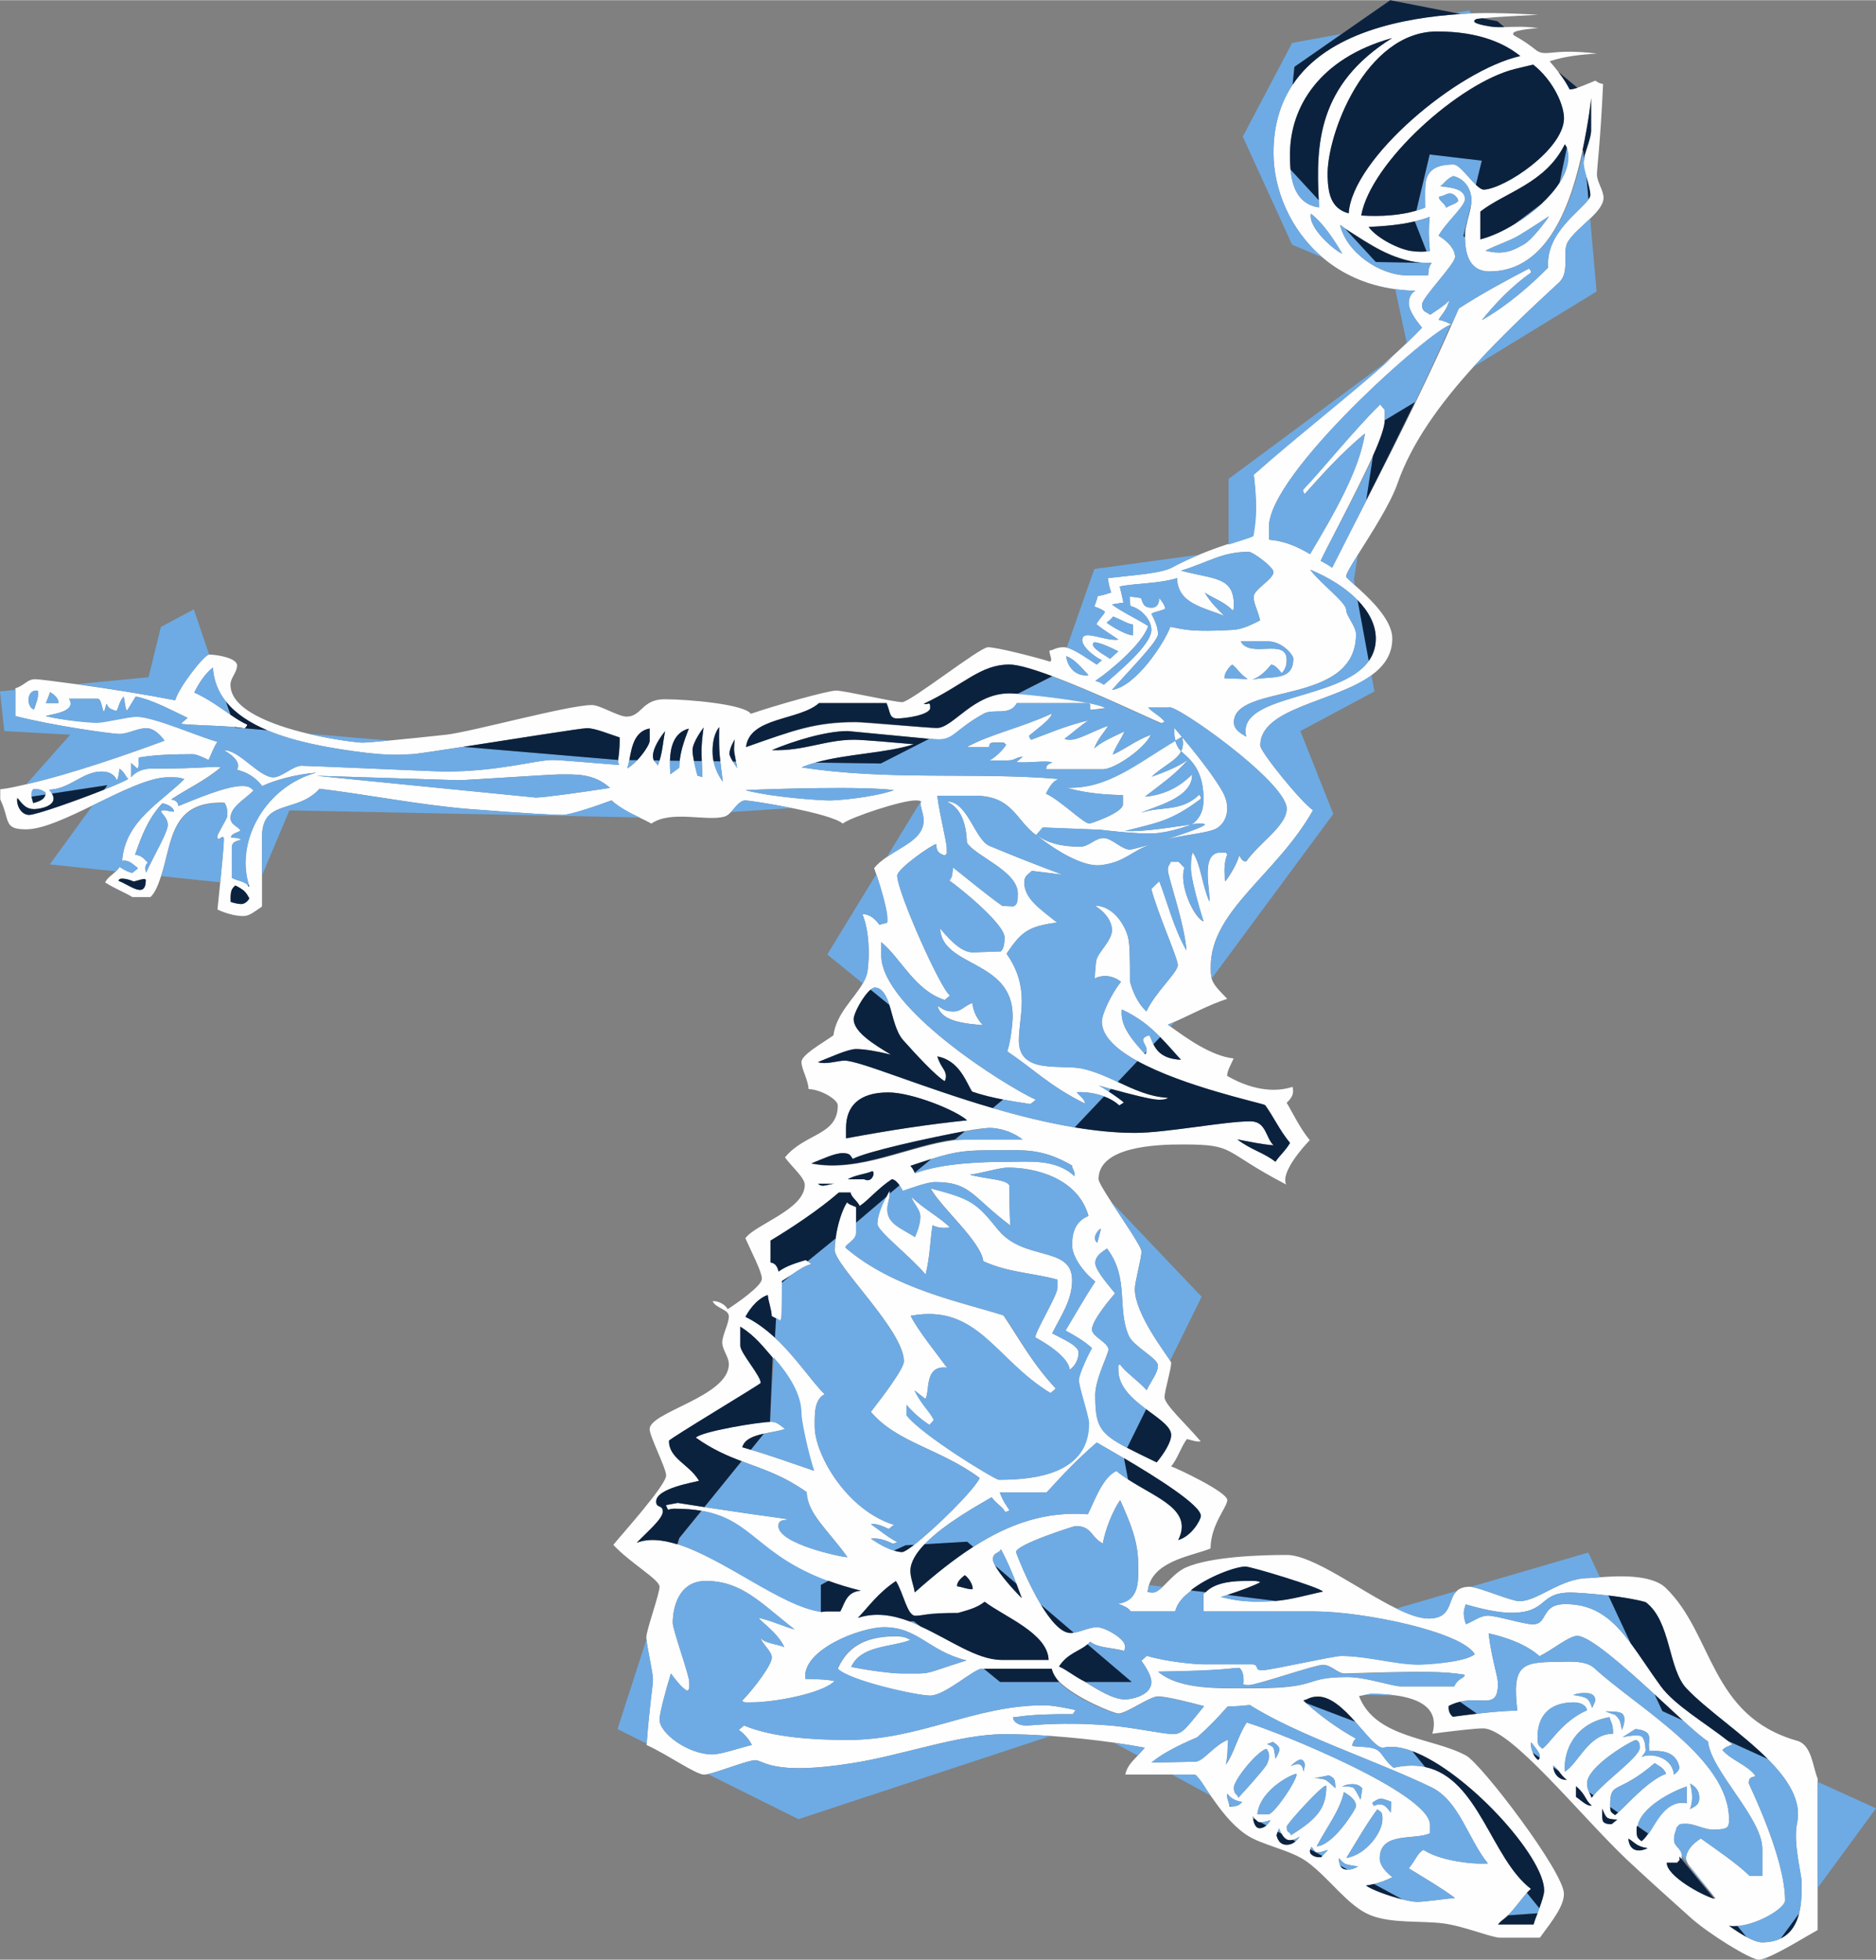
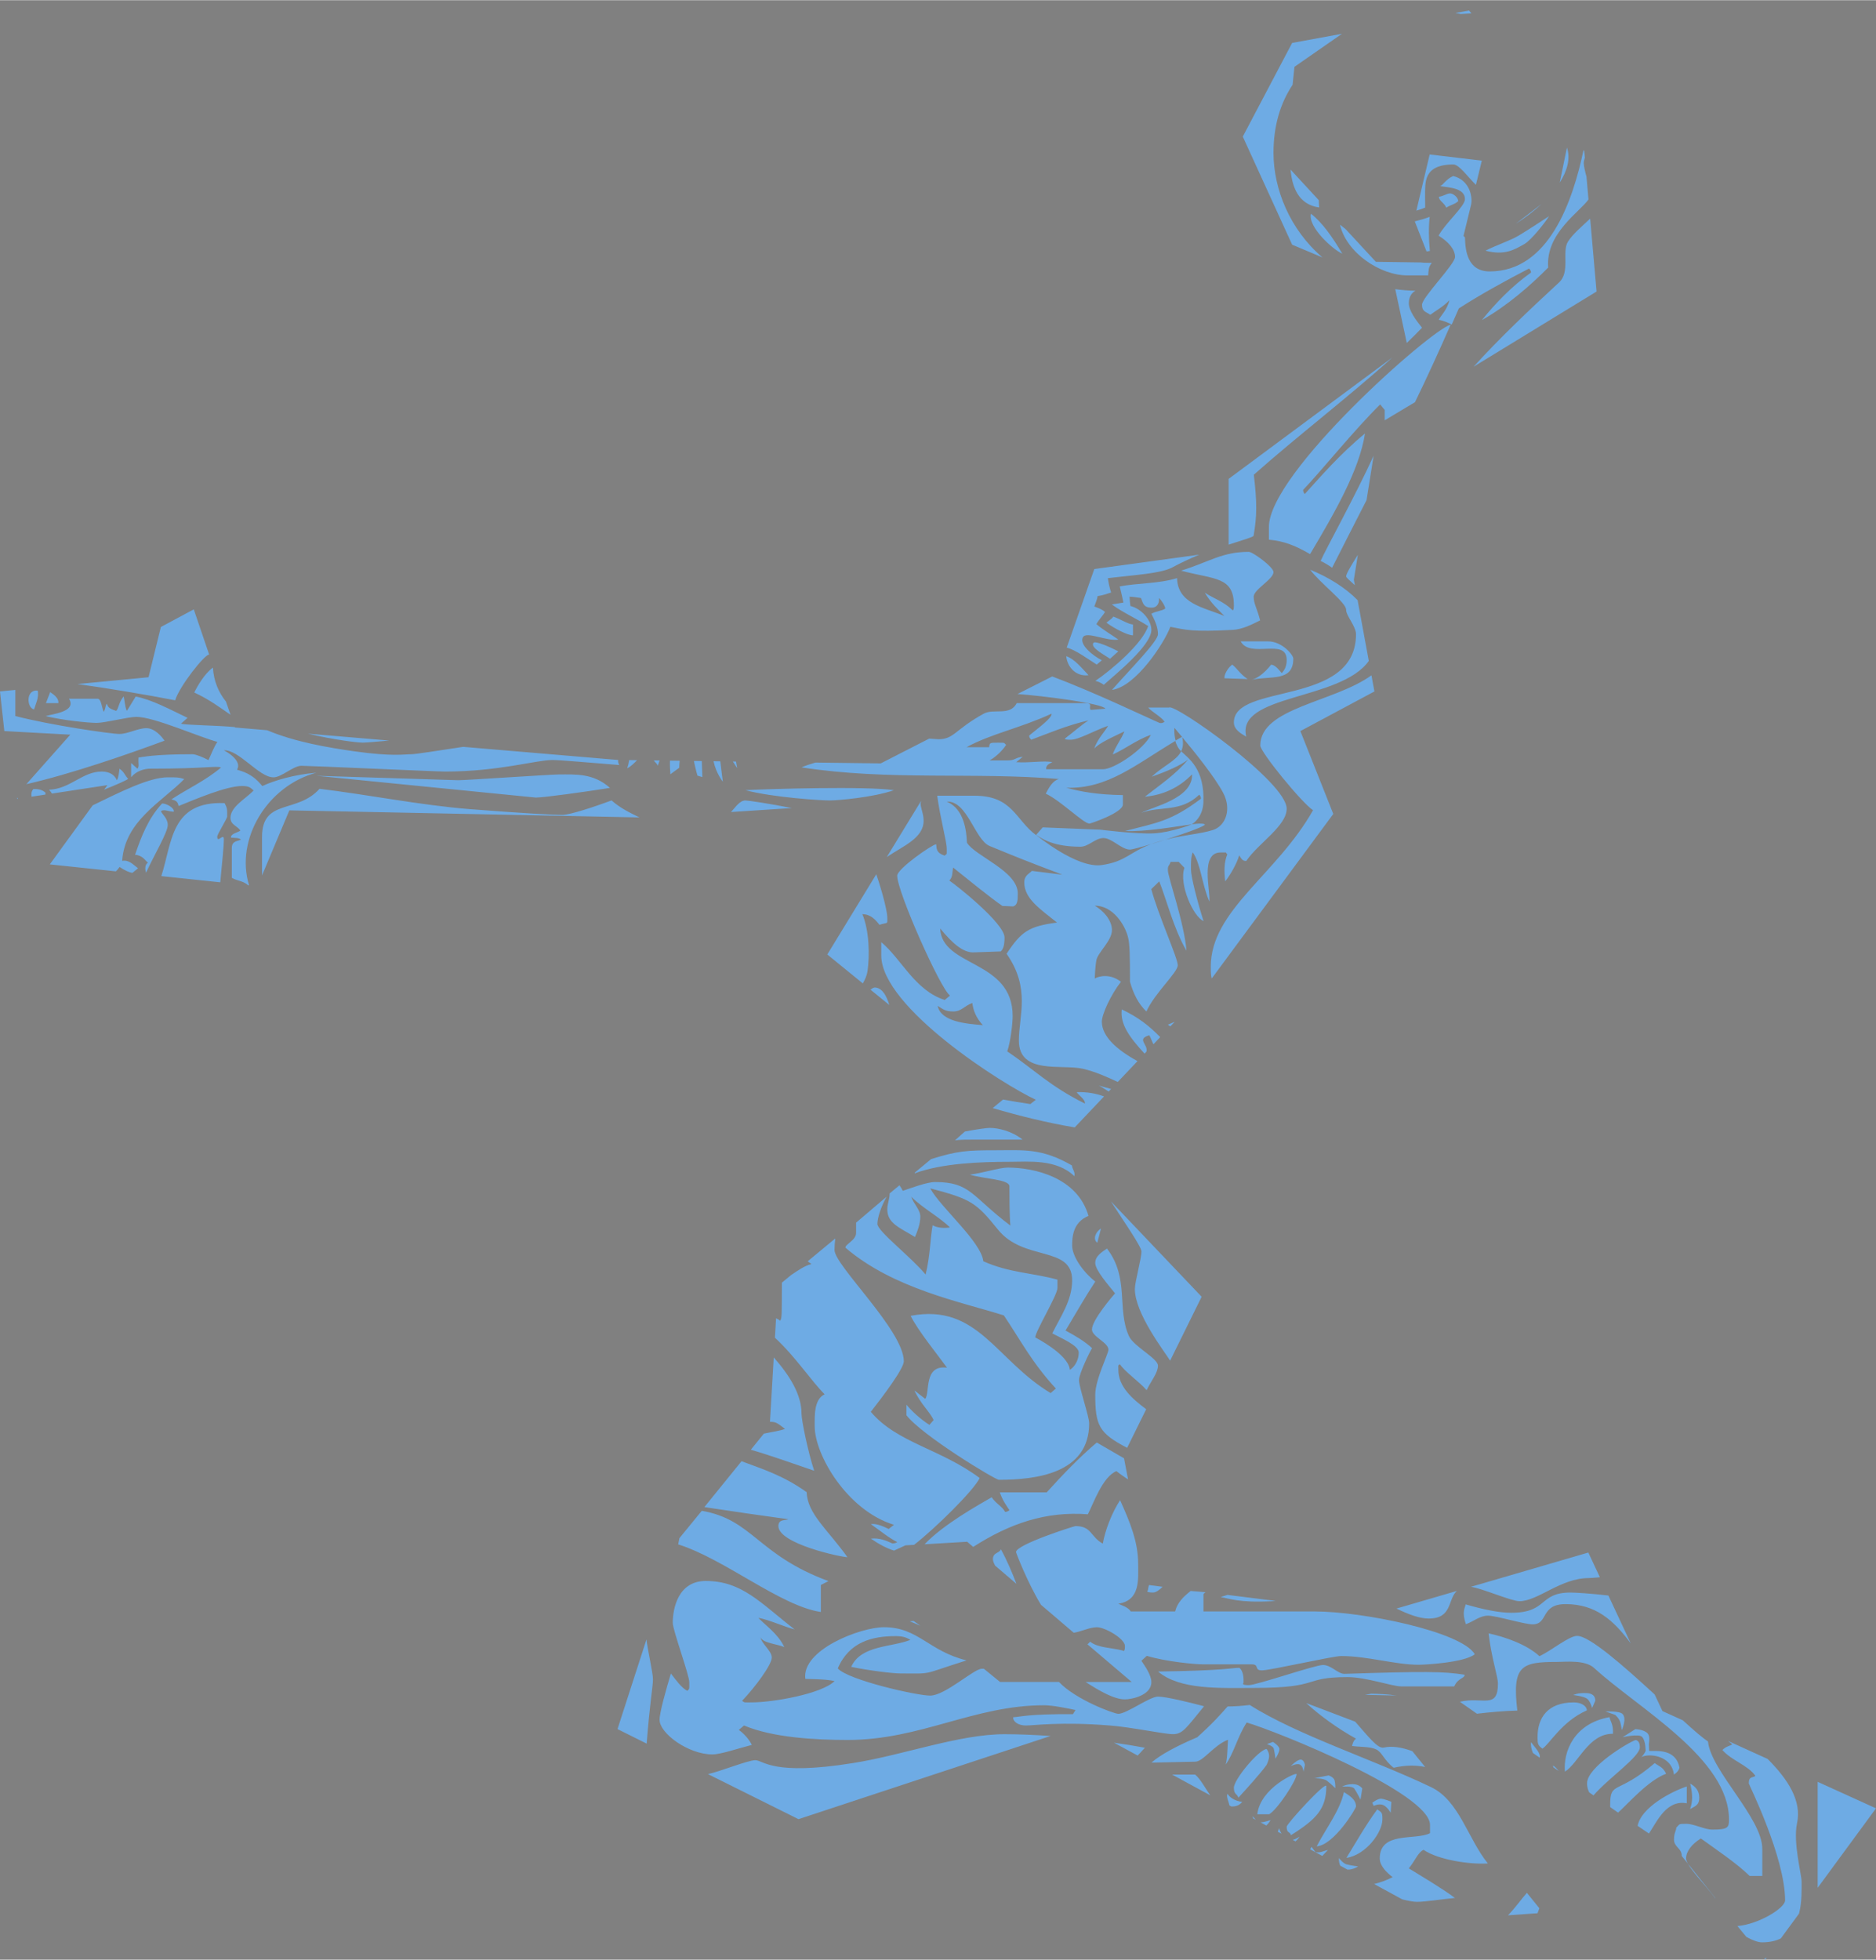
<svg xmlns="http://www.w3.org/2000/svg" xml:space="preserve" width="4127px" height="4310px" version="1.1" style="shape-rendering:geometricPrecision; text-rendering:geometricPrecision; image-rendering:optimizeQuality; fill-rule:evenodd; clip-rule:evenodd" viewBox="0 0 4987.83 5207.84">
  <rect x="0" y="0" width="4987.83" height="5207.84" fill="#808080" stroke="none" />
  <defs>
    <style type="text/css">
   
    .fil0 {fill:#FEFEFE;fill-rule:nonzero}
    .fil1 {fill:#6EABE4;fill-rule:nonzero}
    .fil2 {fill:#0B223F;fill-rule:nonzero}
   
  </style>
  </defs>
  <g id="Layer_x0020_1">
-     <path class="fil0" d="M4832.74 5016.87l0 -290.14c-13.4,-31.56 -15.44,-90.16 -54.93,-100.74 -232.55,-66.26 -221.68,-283.19 -348.93,-406.11 -37.45,-36.52 -126.75,-32.18 -175.27,-28.4 -14.03,1.09 -24.77,2.16 -29.68,2.16 -74.6,0 -134.9,61.46 -184.27,61.46 -21.18,0 -103.68,-35.79 -129.01,-38.19 -0.88,-0.08 -1.87,-0.24 -2.6,-0.24 -16.82,0 -27.26,4.44 -34.58,11.09 -25.13,22.87 -11.38,73.43 -75.1,73.43 -23.37,0 -52.92,-10.62 -85.48,-26.56 -97.36,-47.58 -222.03,-142.45 -291.88,-142.45 -68.01,0 -201.59,4.23 -267.41,33.05 -24.8,10.53 -45.12,35.3 -62.31,51.54 -9.43,8.89 -17.93,15.28 -25.69,15.28 -21.94,0 -13.7,-5.7 -13.7,-5.7 0.58,-4.98 1.59,-9.68 2.94,-14.15 19.99,-65.98 118.74,-78.73 163.63,-97.15 0.68,-64.53 44.57,-109.65 44.57,-128.87 0,-21.12 -133.04,-84.15 -149.34,-89.39 16.99,-19.89 25.73,-50.62 41.72,-72.41 6.69,0.45 24.26,8.14 36.97,5.97 -35.64,-42.48 -96.1,-97.72 -96.1,-116.94 0,-19.2 17.55,-72.99 17.55,-92.17 0,-0.77 -1.14,-2.78 -2.78,-5.44 -15.25,-24.65 -93.76,-125.45 -93.76,-190.49 0,-19.21 17.57,-80.69 17.57,-99.88 0,-12.41 -47.64,-80.96 -81.35,-133.11 -18.46,-28.54 -32.75,-52.18 -32.75,-58.97 0,-87.39 154.68,-92.19 223.79,-92.19 143.69,0 100.77,15.76 275.04,106.52 -15.59,-31.52 45.18,-100.07 62.79,-117.84 -27.2,-33.26 -44.35,-71.08 -61.48,-99.48 12.94,-12.43 20.56,-22.93 15.66,-42.23 -63.34,20.75 -130.52,-3.81 -174.07,-29.34 0.5,-13.56 8.83,-27.23 17.49,-46.17 -59.6,-6.43 -124.76,-53.68 -168.44,-85.12 -2.22,-1.61 -4.44,-3.2 -6.55,-4.71 6.08,-2.44 12.19,-5.04 18.33,-7.74 44.58,-19.59 90.75,-45.08 139.53,-60.92 -26.9,-27.79 -37.26,-38.95 -41.27,-54.03 -2.17,-8.2 -2.47,-17.57 -2.47,-31.48 0,-149.8 175.03,-244.13 271.9,-415.86 -29.18,-18.52 -140.28,-154.6 -140.28,-171.89 0,-100.66 196.64,-114.68 295.56,-186.62 33.24,-24.2 55.46,-54.9 55.46,-97.66 0,-52.05 -63.98,-109.98 -99.57,-141.8 -13.66,-12.24 -23.27,-20.72 -23.27,-23.38 0,-6.69 12.98,-28.33 31.15,-57.33 34.1,-54.35 86.45,-134.53 105.76,-190.29 37.4,-106.99 111.38,-209.72 202.04,-309.69 68.87,-75.97 147.4,-150.33 226.96,-223.74 30.73,-27.83 7.28,-81.47 23.7,-108.37 13.12,-20.94 38.17,-41.38 59.25,-61.52 19.5,-18.66 35.64,-37.11 35.64,-55.57 0,-19.22 -17.57,-42.27 -17.57,-61.48 0,-19.2 8.79,-76.63 16.36,-240.8 -11.96,-1.22 -20.41,-8.87 -20.41,-8.87 -18.5,7.43 -34.52,14.55 -47.72,18.96 -7.96,2.66 -14.89,4.35 -20.71,4.54 -7.9,-15.83 -17.9,-30.88 -30.05,-46.68 -6.99,-9.1 -14.53,-18.38 -23.28,-28.35 42.52,-13.82 84.48,-17.65 125.91,-20.51 -35.38,-3.98 -75.48,-6.94 -113.91,-2.87 -10.34,1.09 -22.09,2.38 -31.08,1.2 -4.53,-0.61 -12.01,-3.51 -15.74,-6.45 -17.95,-14.13 -35.44,-26.75 -55.97,-37.75 -1,-0.52 -1.92,-1.11 -2.91,-1.63 -1.45,-1.13 -2.48,-2.16 -3,-3.27 -0.54,-1.18 -0.49,-2.47 0.5,-4.11 5.24,-8.52 66.24,-12.9 66.24,-12.9 0,0 -29.4,-3.34 -45.78,-3.34 -14.9,0 -30.63,0.57 -44.44,0.85 -9.93,0.22 -18.88,0.28 -25.61,-0.13 -8.62,-0.52 -50.96,-6.92 -54.23,-14.08 -1.89,-4.15 3.43,-6.55 7.34,-7.72 4.57,-0.52 9.45,-0.98 14.26,-1.47 47.22,-4.59 104.97,-6.79 148.44,-9.41 0,0 -110.25,-6.46 -172.23,-3.83 -1.88,0.08 -3.83,0.2 -5.71,0.28 -9.26,0.43 -18.78,0.96 -28.55,1.6 -150.17,9.87 -353.5,47.55 -446.9,188.05 -31.66,47.62 -50.8,106.9 -50.8,181.08 0,95.5 43.29,203.92 130.38,277.91 49.95,42.46 114.4,73.49 193.35,84.27 17.31,2.36 35.23,3.87 53.93,4.2 -7.8,3.52 -17.88,13.94 -17.88,33.17 0,19.2 18.3,44.37 35.13,65.11 -12.48,13.09 -26.12,26.66 -40.55,40.5 -13.08,12.53 -26.88,25.35 -41.27,38.41 -109.18,99.06 -251.89,210.9 -365.41,311.8 8.71,74.44 5.45,108.82 -3.62,162.38 -2.9,3.99 -29.38,10.28 -69.47,23.43 -20.69,6.8 -45.05,15.48 -71.67,26.57 -23.68,9.85 -49.09,21.58 -75.43,35.76 -32.7,14.33 -85.02,17.2 -167.88,26.72 2.18,15.28 4.37,24.83 8.72,38.2 -15.27,4.75 -18.52,6.66 -35.97,9.52 -1.08,8.59 -5.46,18.14 -8.7,27.69 10.9,3.81 20.72,7.62 28.33,14.31 -4.35,8.61 -15.25,19.1 -22.89,32.47 17.45,15.25 47.96,33.16 58.6,41.2 -31.92,4.98 -85.5,-23.53 -94.55,-5.9 -9.83,19.08 26.15,48.55 50.54,60.8l-13.63 11.46c-20.99,-13.2 -56.76,-39.68 -79.78,-45.08 -2.67,-0.62 -5.23,-1.04 -7.53,-1.04 -21.93,0 -26.32,7.69 -38.21,8.82 -1.29,10.38 8.79,23.06 2.1,29.71 -50.28,-15.28 -143.8,-38.53 -165.73,-38.53 -21.96,0 -206.25,145.99 -228.17,145.99 -21.95,0 -153.58,-30.73 -175.5,-30.73 -21.96,0 -159.5,38.65 -226.8,61.65 -17.43,-25.31 -165.94,-38.6 -229.55,-38.6 -60.34,0 -60.34,46.11 -100.92,46.11 -21.92,0 -70.2,-30.73 -92.13,-30.73 -62.53,0 -319.79,71.1 -386.71,78.77 -41.25,4.54 -103.44,11 -152.24,15.6 -34.22,3.22 -61.93,5.5 -70.98,5.5 -12.37,0 -75.69,-7.23 -145.21,-23.82 -96.87,-23.11 -205.83,-64.4 -205.83,-129.83 0,-19.21 17.56,-32.47 17.56,-51.69 0,-19.11 -52.07,-28.61 -74.22,-28.61l-0.38 0c-12.07,0 -78.82,84.21 -90.02,121.37 -70.25,-13.81 -178.16,-31.18 -259.79,-42.3 -57.42,-7.84 -103.04,-13.63 -112.1,-13.63 -21.93,0 -26.28,15.26 -53.04,24.29l0 73.53c93.7,24.43 254.87,47.64 276.83,47.64 21.93,0 48.85,-15.38 70.8,-15.38 21.94,0 40.24,20.94 48.83,33.27 -97.46,36.16 -247.69,88.55 -366.46,115.65 -25.37,5.75 -43.35,10.46 -70.12,13.52l0 26.64c26.77,56.55 7.33,79.8 68.79,79.8 44.25,0 110.15,-31.17 177.51,-63.9 74.56,-36.25 150.32,-74.41 199.3,-74.41 21.95,0 28.66,-0.39 43.9,4.63 -61.61,62.06 -158.11,111.29 -165.25,217.35 18.28,-3.18 28.14,9.32 42.22,19.71l-14.87 12.15c-7.1,-0.28 -21.56,-6.85 -34.14,-15.6 -3.02,4.4 -6.41,8.16 -9.91,11.65 -10.4,10.32 -21.95,16.08 -28.74,29.58 28.13,17.58 53.79,27.19 72.59,38.92l47.8 0c13.27,-11.73 22.1,-36.14 29.06,-57.78 28.99,-90.17 24.98,-198.75 168.3,-193.07 7.25,13.89 6.79,16.49 6.79,35.69 0,6.71 -26.34,47.31 -26.34,54.03 0,19.2 17.56,-11.41 17.56,7.8 0,13.37 -4.26,60.11 -9.6,113.89 -2.36,23.52 -4.9,48.41 -7.41,72.47 19.44,9.27 45.9,17.35 67.82,17.35 15.38,0 23.86,-6.74 50.63,-25.27l0 -185.04c0,-102.76 93.24,-61.01 152.86,-128.02 129.42,15.62 268.74,43.49 400.37,54.05 148.08,11.55 223.52,15.39 245.49,15.39 21.94,0 89.07,-23.33 130.44,-38.5 21.98,19.87 48.99,33.49 73.27,45.16 12.01,5.76 23.3,11.1 32.86,16.4 53.03,-36.37 145.91,-4.98 194.17,-18.42 6.4,-1.77 12.05,-6.57 17.47,-12.29 12.17,-12.92 23.01,-30.75 38.2,-30.75 7.2,0 64.15,8.26 123.31,20.19 58.08,11.7 118.27,26.92 135.58,41.27 20.64,-16.49 155.75,-61.46 193.05,-61.46 9.46,0 13.18,1.09 14.51,2.31 1.8,1.65 -0.71,3.53 -0.71,3.53 -0.64,13.36 8.14,28.72 8.14,47.92 0,46.79 -54.59,67.03 -97.95,96.75 -12.72,8.72 -24.53,18.2 -33.65,29.46 1.93,5.22 3.87,10.66 5.76,16.16 15.54,45.18 29.3,97.92 29.3,115.03 0,19.2 3.01,11.72 -20.92,19.3 -9.95,-13.06 -23.45,-28.25 -45.4,-28.25 18.76,44.65 19.47,109.99 13.89,150.37 -1.6,11.56 -6.29,22.67 -12.62,33.73 -23.48,40.93 -70.75,80.89 -78.12,138.04 -30.75,21.92 -85.01,51.77 -85.01,70.95 0,19.22 17.56,46.11 18.85,71.88 33.81,1.13 77.7,28.01 77.7,43.39 0,80.66 -88.02,73.63 -140.42,138.24 18.28,25.25 52.66,53.84 52.66,73.05 0,65.31 -130.92,104.52 -157.95,141.76 17.84,40.22 43.85,88.75 43.85,107.95 0,19.21 -68.25,65.96 -91.02,80.81 -5.99,-13.36 -27.47,-23.17 -39.96,-21.36 8.59,19.1 43.22,21.24 43.22,40.44 0,19.21 -17.57,49.94 -17.57,69.15 0,19.2 17.57,38.42 17.57,57.63 0,86.42 -210.64,126.77 -210.64,172.86 0,19.22 43.89,103.74 43.89,122.94 0,26.88 -125.3,164.88 -140.4,184.53 44.89,48.42 122.87,92.07 122.87,111.27 0,19.21 -35.1,115.25 -35.1,134.47 0,1.48 0.13,3.37 0.32,5.44 2.3,24.79 17.21,88.25 17.21,105.98 0,18.97 -8.57,64.06 -16.69,171.02 -0.08,1.28 -0.18,2.44 -0.28,3.73 54.51,24.59 131.05,78.78 152.99,78.78 2.54,0 6.06,-0.57 10.24,-1.46 32.08,-6.92 106.37,-36.97 125.8,-36.97 21.93,0 44.66,42.2 259.66,7.64 133.84,-21.14 282.24,-76.78 402.9,-76.78 37.64,0 79.48,1.71 122.54,4.75 56.19,3.96 114.44,10.14 168.55,17.82 28.9,4.11 56.65,8.6 82.16,13.42 -5.67,6.45 -12.39,13.82 -19.17,21.2 -13.68,14.93 -27.5,26.68 -32.98,50.12l185.85 0c13.97,11.7 27,35.98 40.23,54.81 26.9,38.27 54.63,76.21 92.85,103.24 41.68,29.78 119.54,41.18 164.5,73.83 60.33,44.17 108.48,117.66 167.7,141.66 57.07,23.06 133.97,14.43 194.28,22.11 53.74,6.73 128.97,37.97 150.91,37.97l106.14 0c34.48,-46.88 63.9,-84.06 63.9,-116.71 0,-57.63 -219.27,-345.03 -259.85,-367.09 -86.68,-48.02 -241.7,-45.4 -284.94,-158.37l15.72 -3.12 16.18 -3.13c18.9,0.3 43.3,1.13 67.59,4.72 58.13,8.56 115.62,32.62 95.43,101.6 47.94,-6.55 112.91,-14.18 134.84,-14.18 74.6,0 260.05,233.13 382.91,349.32 47.18,44.17 114.16,104.77 169.01,153.71 48.28,43.25 158.92,111.62 180.87,111.62 4.05,0 9.1,-1.11 14.88,-2.98 2.04,-0.66 3.75,-1.43 5.95,-2.28 39.12,-15.09 109.18,-58.82 135.96,-73.39l0 -112.32 0.1 0zm-1771.96 -2774.03c11.81,-3.53 24.59,-7.5 37.47,-11.61 51.3,-13.48 91.5,-14.75 126.73,-25.9 33.39,-10.55 50.7,-54.72 26.8,-99.3 -23.17,-43.19 -78.25,-111.14 -108.62,-147.33 -0.1,-0.4 -0.11,-0.77 -0.22,-1.15 -0.18,0.09 -0.34,0.18 -0.5,0.29 0.24,0.3 0.48,0.56 0.72,0.86 3.63,15.58 2.16,27.43 -2.76,37.4 -2.03,-1.99 -3.87,-3.93 -5.22,-5.78 -5.14,-7.09 -8.36,-14.79 -10.41,-22.14 5.8,-3.47 11.66,-6.92 17.65,-10.34 -12.17,-14.49 -20.31,-23.84 -20.31,-23.84 0,0 -2.36,16.06 2.66,34.18 -105.84,62.97 -179.73,128.68 -289.82,124.83 41.19,11.07 83.67,18.48 150.59,19.61l0 24.8c0,22.09 -85.8,50.89 -89.09,50.89 -15.36,0 -76.42,-61.85 -114.86,-79.42 9,-18.32 19.24,-35.4 34.44,-38.99 -224.33,-18.94 -452.95,5.04 -684.77,-30.94 11.73,-4.87 24.04,-9 36.94,-12.65 83.97,-23.74 188.41,-24.82 261.22,-48.83 -49.01,-4.33 -136.06,-11.97 -158.03,-11.97 -77.86,0 -133.83,30.73 -219.31,27.65 55.28,-23.52 142.53,-50.7 201.76,-50.7l216.67 20.69 24.65 2.36c41.67,0 43.72,-27.12 120.52,-69.38 26.33,-14.41 69.64,7.18 87.72,-27.99l182.27 0c21.92,0 7.5,11.25 14.43,17.96l38.91 -4.68c-7.13,-13.97 -167.28,-33.73 -233.63,-38.5 -9.2,-0.65 -16.61,-0.67 -21.55,-0.67 -96.52,0 -149.2,92.35 -193.07,92.35 -21.95,0 -193.07,-15.27 -215.02,-15.27 -108.59,0 -165.02,20.94 -292.23,65.61 9.27,-80.38 141.1,-69.93 194.05,-116.8l179.54 0c10.33,23.44 6.42,40.79 28.35,40.79 21.96,0 87.78,-10.13 87.78,-29.34 0,-19.21 -4.4,-7 -17.43,-9.92 108.67,-51.4 150.14,-104.28 228.03,-104.28 22.61,0 64.87,12.96 113.74,31.11 112.42,41.78 260.03,112.35 285.48,122.83 0,0 5.74,3.85 13.3,-1.74 -8.36,-13.03 -33.87,-26.01 -43.6,-37.74l55.61 0c14.27,-11.71 312.63,197.82 312.63,268.88 0,46.11 -75.18,92.8 -107.51,140.31 -10.96,0.51 -14.04,-8.98 -18.72,-15.63 -5.62,20.53 -23.39,51.43 -37.1,68.82 -3.4,-26.81 -3.16,-51.23 5.51,-72.17 -7.62,-5.86 4.25,-4.81 -17.68,-4.81 -55.94,0 -26.34,103.67 -30.06,130.52 -20.21,-46.86 -22.92,-100.56 -44.2,-130.6 -5.19,13.25 -4.71,26.88 -4.71,46.1 0,19.21 17.33,87.14 33.45,137.43 -26.92,-11.2 -66.17,-98.86 -50.86,-142.93l-15.31 -15.75 -21.49 0c-3.28,11.72 -7.61,7.85 -7.21,22.46 0.5,19.21 43.85,139.19 49.41,212.46 -33.67,-57.83 -52.44,-133.26 -72.27,-183.7l-21.23 20.81c17.65,67.13 70.41,183.36 70.41,202.57 0,19.2 -61.67,74.27 -83.37,123.02 -21.85,-20.78 -34.76,-47.76 -43.67,-78.95 -0.02,-69.62 -0.54,-100.56 -5.44,-119.3 -8.71,-33.39 -40.34,-83 -88.3,-83 32.68,20.05 45.78,45.7 45.78,64.88 0,28.64 -37.44,59.27 -41.43,80.19 -3.26,17.16 -4.35,48.67 -4.35,48.67 12.33,-7.12 41.41,-13.37 69.76,8.6 -27,34.15 -50.86,86.65 -50.86,105.87 0,39.36 39.58,74.69 94.79,104.99 122.64,67.29 322.65,109.83 339.25,116.86 21.64,29.66 38.99,67.81 66.18,100.51 -9.23,17.44 -26.76,32.79 -38.77,50.22 -30.15,-24.12 -64.77,-31.45 -101.12,-59.34 31.6,5.82 65.31,13.3 96.42,15.52 -21.32,-18.97 -19.04,-63.66 -61.82,-63.66 -69.1,0 -223.76,30.71 -307.17,30.71 -51.19,0 -105.17,-5.54 -159.84,-14.61 -73.11,-12.14 -147.41,-30.67 -218.08,-51.33 -190.19,-55.6 -353.76,-126.14 -394.35,-126.14 -15.31,0 -51.64,11.38 -70.18,3.94 29.33,-11.42 78.99,-34.66 100.91,-34.66 21.95,0 53.95,5.22 93.12,14.85 -47.96,-28.61 -99.2,-60.87 -99.2,-94.49 0,-15.43 25.27,-61.76 44.86,-78.16 4.79,-3.99 9.25,-6.27 12.89,-5.83 19.59,2.52 29.33,22.05 37.12,46.57 10.02,31.5 16.81,71.2 37.02,93.75 32.71,36.45 83.93,92.57 110.11,108.8 2.18,-4.78 5.12,-10.65 2.18,-21 -3.83,-13.36 -13.08,-18.14 -21.81,-44.86 59.95,10.5 78.23,72.38 92.65,93.54 27.17,9.32 54.72,15.78 82.15,21 24.46,4.64 48.84,8.31 72.7,12.01l14.45 -11.5c-85.48,-39.12 -410.93,-245.13 -410.93,-383.43l0 -35.38c53.54,44.41 88.81,127.8 168.63,153.61l14.16 -11.76c-24.74,-16.11 -140.41,-275.5 -140.41,-318.7 0,-18.26 92.05,-82.46 103.58,-83.75 1.73,10.74 -1.25,22.47 22.69,30.06 6.67,-6.67 5.4,0.93 5.4,-18.27 0,-19.21 -17.51,-81.84 -25.25,-140.44l98.74 0c102.19,0 108.82,64.23 164.36,104.99l0.34 -0.39c7.99,6.58 110.02,88.9 173.87,79.75 64.02,-9.19 73.61,-34.28 131.6,-55.74zm37.47 -11.61c-9.84,2.58 -19.93,5.46 -30.64,9.11 -2.39,0.83 -4.57,1.67 -6.83,2.5 -28.47,8.54 -51.34,14.63 -56.62,14.63 -21.93,0 -48.24,-30.73 -70.21,-30.73 -21.93,0 -39.47,23.05 -61.42,23.05 -57.38,0 -92.09,-13.13 -117,-31.22l16.83 -19.64 152.71 5.82c0,0 97.57,12.27 143.49,9.65 45.93,-2.6 99.33,-23.61 99.33,-23.61 0,0 0.44,-0.3 0.71,-0.45 -40.47,5.51 -123.71,20.44 -177.56,17.68 83.39,-21.48 122.14,-25.46 201.88,-85.73 0,0 1.21,-4.25 -4.39,-10.8 -49.54,47.78 -103.36,29.34 -154.1,48.27 27.12,-15.24 137.59,-37.43 134.99,-102.28 -33.73,34.57 -75.67,54.92 -125.38,59.43 45.14,-35.3 79.33,-57.49 114.98,-98.74 -20.79,15.86 -56.36,31.46 -97.02,45.6 31.59,-29.5 66.03,-42.54 78.4,-67.67 18.89,18.54 63.04,45.97 59.09,136.41 -1.72,39.17 -27.43,55.72 -30.91,57.79 8.94,-1.21 15.87,-1.99 19.84,-1.99 21.97,0 13.26,4.45 13.26,4.45 -8.97,6.69 -56.9,23.62 -103.43,38.47zm-563.6 456.49c-21.92,0 -27.61,-6.55 -41.63,-14.87 8.86,42.68 77.12,47.48 120.14,51.22 -18.34,-19.85 -25.83,-40.18 -27.91,-58.84 -21.84,7.54 -28.65,22.49 -50.6,22.49zm454.86 -744.31c-31.68,15.05 -67.45,30.89 -79.94,45.54 6.79,-23.9 31.23,-49.07 36.49,-60.53 -40.38,14.43 -77.92,37.07 -99.85,37.07 -21.94,0 -13.24,-4.45 -13.24,-4.45 16.35,-12.03 41.52,-34.36 61.18,-46.96 -58.11,13.19 -111.01,36.32 -152.36,51.5 -6.55,-6.63 -5.34,-11.01 -5.34,-11.01 25.1,-20.94 61.5,-47.29 59.32,-58.3 -83.3,38.37 -162.34,53.89 -225.87,89.03l60.03 0c1.29,-11.7 1.29,-12.71 23.21,-12.71 21.97,0 14.47,0.54 22,6.12 -8.38,13.04 -23.95,30.03 -43.84,41.76l47.07 0c21.97,0 18.66,-7.5 40.89,-9.96l-17.49 14.77c39.15,2.38 72.87,-4.77 96.3,0.14 -7.62,4.09 -17.65,6.78 -16.44,18.5l151.23 0c29.64,0 109.26,-53.58 127.06,-91.59 -40.14,14.65 -66.3,37.1 -101.32,52.94 6.02,-19.38 23.15,-41.89 30.91,-61.86zm-177.96 1457.01l0 22c0,19.21 -58.52,115.01 -59.12,131.47 33.47,17.84 88.32,53.89 91.02,86.25 13.56,-8.52 24.16,-26.58 24.16,-45.82 0,-19.21 -45.56,-37.77 -70.15,-51.05 21.79,-44.47 53,-87.23 53,-141.02 0,-93.16 -128,-49.29 -197.1,-134.75 -58.16,-72.04 -70.21,-81.15 -179.14,-109.74 28.01,51.34 134.03,141.14 140.25,193.83 69.65,31.05 130.16,30.33 197.08,48.83zm-350.57 -13.6c12.21,-49.21 12.17,-95.2 18.58,-130.93 13.64,7.66 33.17,8.06 46,5.7 -27.3,-27.22 -70.75,-49.87 -102.91,-81.57 7.17,20.35 24.26,34 24.26,53.22 0,19.21 -8.32,40.53 -14.31,53.89 -39.19,-24.45 -73.45,-35.65 -73.45,-73.11 0,-16.67 6.59,-27.57 6.13,-42.64 -0.06,-2.3 -0.29,-4.68 -0.73,-7.19 -3.56,5.18 -6.69,10.45 -9.59,15.73 -15.48,28.07 -22.15,56.34 -22.15,72.5 0,19.23 88.51,86.66 128.17,134.4zm527.02 -456.96c-5.74,-5.92 -24.08,-18.8 -40.29,-29.36 -12.21,-7.96 -23.17,-14.61 -26.62,-16 10.5,2.94 21.67,6.07 33.07,9.19 51.96,14.21 108.64,28.62 126.61,28.62 21.93,0 24.47,-5.07 24.47,-5.07 -49.69,-2.89 -90.96,-22.62 -133.34,-42.27 -29.49,-13.66 -59.47,-27.29 -93.23,-35.16 -55.93,-12.5 -169.75,16.3 -169.75,-74.95 0,-65.31 31.68,-138.94 -32.67,-230.57 39.26,-59.17 58.57,-72.91 134.09,-82.99 -43.85,-35.26 -87.03,-63.21 -87.03,-106.44 0,-19.2 12.84,-22.71 20.17,-30.82l81.27 10.07c-97.11,-36.53 -125.44,-48.34 -193.45,-76.22 -39.52,-16.32 -59.35,-121.04 -114.1,-117.92 47.68,19.67 52.41,81.38 53.64,109.12 21.22,35.39 135.22,75.22 135.22,134.76 0,19.22 -0.71,30.85 -12.21,34.63l-28.78 -1.27c-42.58,-30.08 -91,-70.43 -130.88,-102 -2.88,13.86 -0.34,23.88 -10.08,34.64 18.26,11.81 146.72,113.67 146.72,151.14 0,19.2 -2.88,30.44 -10.07,37.13l-74.08 2.52c-26.32,-0.14 -53.92,-23.3 -87.03,-63.6 4.33,103.91 192.79,82.2 192.79,232.99 0,19.21 -5.61,68.42 -14.41,93.81 71.78,48.04 112.2,91.93 206.41,138.54 2.07,-10.94 -20.39,-25.17 -21.58,-30.25 26.07,-0.94 51.14,3.27 72.58,11.35 15.86,5.96 29.79,14 40.35,23.94l12.21 -7.56zm-2672.31 -589c-1.29,-10.4 22.63,-6.17 39.22,1.22 7.78,-0.09 33.43,-12.19 32.76,-2.49 -1.09,49.65 -42.5,11.94 -71.98,1.27zm2808.73 1941.39c5.99,-23.44 21.66,-38.67 41.56,-54.41 47.81,-37.83 120.54,-64.09 145.33,-64.09 15.35,0 196.17,54.5 206.05,66.02 -43.67,9.53 -84.98,21.48 -125.61,24.81 -3.32,0.26 -6.65,0.48 -9.95,0.65 -87.78,4.79 -114.36,-7.74 -136.27,-11.11 5.95,-1.83 12.01,-3.79 18.06,-5.76 33.09,-10.7 66.62,-22.94 87.24,-33.54 -7.52,-4.59 -17.56,-3.46 -39.52,-3.46 -22.67,0 -78.53,0.97 -106.04,29.78 -1.75,1.83 -5.54,3.77 -5.54,5.85l0 45.26 294.77 0c129.44,0 391.1,53.7 426.65,113.81 -27.75,22.39 -132.66,27.14 -149.12,27.14 -62.53,0 -136.02,-22.59 -206.23,-22.59 -21.94,0 -188.68,38.03 -210.6,38.03 -21.95,0 -5.5,-15.78 -27.43,-15.78l-129.45 0c-21.94,0 -99.01,-7.25 -149.28,-22.5l-14.29 12.85c8.44,12.74 26.46,37.67 26.46,56.85 0,35.52 -52.66,46.18 -70.21,46.18 -29.34,0 -68.17,-22.81 -104.64,-45.8 -26.24,-16.54 -51.29,-33.13 -70.66,-41.35 22.85,-35.33 54.94,-40.76 75.59,-59.06 2.52,-2.26 4.92,-4.66 7.07,-7.38 21.16,16.48 54.23,15.48 86.43,23.39 0,0 6.21,7.34 6.21,-11.88 0,-19.21 -52.65,-49.94 -74.6,-49.94 -19.12,0 -41.6,11.69 -61.59,14.69 -2.94,0.43 -5.81,0.68 -8.6,0.68 -25.49,0 -53.8,-34.07 -78.57,-75.1 -37.06,-61.38 -66.22,-138.3 -66.22,-140.03 0,-20.15 154.67,-69.14 157.95,-69.14 43.89,0 39.46,28.33 72.77,46.45 6.3,-35.67 24.24,-82.74 45.98,-115.59 25.82,57.29 48.01,109.46 48.01,169.01 0,40.35 6.38,97.7 -52.84,106.55 7.68,3.86 26.05,8.76 33.21,20.49l117.92 0 0 0.02zm-843.54 17.23c26.89,-27.89 53.56,-66.6 101.14,-98.08 20.54,32.77 29.78,92.11 51.71,92.11 21.95,0 26.34,-7.68 113.39,-7.64 25.64,-7.54 50.26,-12.79 70.78,-29.28 53.52,40.35 167.96,84.24 170.06,154.54l-124.94 0c-65.78,0 -138.93,-54.46 -215.87,-89.29 -9.45,-4.27 -18.98,-9 -28.53,-12.59 -45.02,-16.83 -91.17,-25.27 -137.74,-9.77zm263.85 -83.92c-1.29,-10.39 8.78,-20.79 20.65,-29.6 11.89,8.81 21.95,26.88 20.66,37.28 -11.89,1.11 -29.44,-6.55 -41.31,-7.68zm95.23 -71.87c0,-19.21 17.55,-15.36 21.1,-26.81 15.98,28.96 29.38,60.62 41.45,92.03 4.92,12.78 9.67,25.52 14.19,38.01 -24.97,-24.81 -57.62,-62.03 -70.8,-86.33 -3.68,-6.83 -5.94,-12.69 -5.94,-16.9zm552.88 -115.23c0,9.59 -23.56,53.48 -60.22,64.1 39.89,-79.9 -54.16,-109.81 -133.32,-161.11 -10.7,-6.93 -21.13,-14.25 -30.93,-22.15 -37.02,15.1 -61.1,86.09 -76.03,114.76 -110.67,-8.48 -207.26,24.01 -304.81,86.68 -50.84,32.66 -101.93,73.35 -155.43,121.05 -2.74,-18.95 -11.52,-38.15 -11.52,-57.35 0,-23.02 15.15,-47.28 37.65,-70.78 51.67,-53.98 142.3,-103.88 178.44,-125.01 11.61,17.35 29.19,25.04 35.42,38.46 0,0 4.27,1.74 11.82,-3.85 -8.36,-13.03 -17.15,-24 -25.73,-47.43l124.76 0c42.34,-46.87 86.49,-92.96 133.13,-132.5 9.62,5.89 37.69,21.4 72.45,41.92 83.02,49.02 204.32,124.09 204.32,153.21zm-114.1 -399.54c0,19.2 -17.75,39.63 -30.13,65.27 -21.78,-24.73 -56.88,-47.78 -71.21,-69.14 -5.24,6.57 -3.97,-3.81 -3.97,15.39 0,44.78 37.68,77.16 73.99,104.4 33.8,25.36 66.42,46.25 66.42,68.48 0,19.2 -18.28,48.2 -38.47,72.87 -31.98,-15.56 -57.77,-27.89 -78.55,-38.75 -74.72,-39.02 -84.82,-59.06 -84.82,-141.71 0,-39.38 35.11,-108.53 35.11,-119.09 0,-19.2 -43.89,-34.56 -43.89,-53.77 0,-24.96 55.6,-89.53 61.44,-96.06 -16.82,-20.91 -52.66,-61.44 -52.66,-80.65 0,-19.22 18.85,-29.62 31.16,-38.4 60.27,78.57 25.58,159.9 58.48,232.89 13.18,27.85 77.1,59.06 77.1,78.27zm-151.42 -364.44l-9.79 37.78c-13,-8.68 -4.24,-29.5 9.79,-37.78zm-506.65 -166.53c21.34,-7.18 39.28,-13.08 55.04,-17.98 70.51,-21.98 95.92,-23.45 173.04,-23.45 72.4,0 120.87,-6.11 201.31,40.41 0.55,9.54 9.29,17.21 6.39,28.5 -47.64,-46.29 -122.14,-38.18 -172.6,-38.18 -75.69,0 -178.14,3.52 -251.61,30.51 0,0 -0.1,-0.53 -0.4,-1.5 -0.91,-2.9 -3.67,-9.85 -11.17,-18.31zm719.15 -281.93c-47.13,-2.01 -63.92,-22.62 -73.11,-41.14 -4.68,-9.43 -7.4,-18.32 -11.08,-23.94 -35.05,10.22 -2.42,24.28 -7.42,43.46 -0.6,2.3 -1.63,4.68 -3.51,7.12 -0.54,-0.58 -1.02,-1.15 -1.57,-1.76 -39.41,-43.06 -65.39,-77.44 -60.55,-117.54 44.45,21.2 72.28,43.16 102.17,73.61 16.64,16.97 33.93,36.56 55.07,60.19zm469.75 -1221.54c29.54,30.33 48.38,65.06 48.38,102.11 0,23.48 -6.95,42.89 -18.62,59.41 -75.28,106.36 -353.45,87.92 -325.87,201.33 -14.02,-8.32 -32.84,-18.72 -32.84,-37.92 0,-105.64 324.7,-41.29 324.7,-234.34 0,-21.14 -26.34,-48.99 -26.34,-65.31 0,-19.21 -69.32,-70.69 -95.5,-106.2 48.17,19.62 93.6,47.59 126.09,80.92zm-310.84 109.59l72.91 0c37.3,0 66.93,36.11 66.93,45.72 0,62.43 -59.66,44.92 -110.44,56.04 13.24,-3.24 32.19,-15.47 51.33,-39.8 10.82,-0.44 22.73,16.13 28.4,22.68 5.68,-6.55 13.15,-15.92 13.15,-35.13 0,-60.49 -97.05,-2.64 -122.28,-49.51zm18.5 100.13l-61.7 -2.12c-1.27,-9.46 8.78,-27.54 20.65,-36.35 11.91,8.81 21.2,25.58 41.05,38.47zm829.68 -1319.35c-12.53,19.7 -29.36,38.99 -48.53,56.94 -20.94,19.59 -46.59,37.51 -70.53,52.52 -31.62,19.83 -65.15,34.58 -91.93,41.25l0 -73.78c66.94,-52.09 173.45,-74.82 224.69,-179 1.39,2.9 3.57,5.86 4.57,8.84 9.86,29.42 1.72,61.83 -18.27,93.23zm-28.46 89.17c-8.72,14.81 -46.89,63.47 -65.41,73.97 -26.6,15.08 -52.33,31.01 -103.55,17.66 28.89,-14.8 65.11,-26.24 88.3,-40.09 23.96,-14.32 64.84,-41.05 80.66,-51.54zm39.72 -256.57c-4.83,80.99 -155.26,182.13 -211.97,185.95 -6.25,0.43 -13.88,-4.97 -22.06,-12.75 -20.38,-19.41 -44.3,-54.11 -59.93,-54.11 -81.2,0 -74.6,49.94 -75.23,81.64l0.26 32.94c-7.32,3.07 -15.26,5.71 -23.44,8.13 -41.57,12.28 -93.42,16.36 -146.6,12.87 25.09,-140.7 260.42,-352.73 408.78,-389.39 31.33,-7.73 48.5,-11.46 48.5,-11.46 53.4,42.01 83.87,109.81 81.69,146.18zm-396.62 270.33c13.22,-3.18 26.46,-7.09 39.7,-11.99 -2.94,26.58 -2.94,56.2 0.41,90.6 0,0 -3.19,0.71 -8.81,1.29 -8.61,0.89 -23.12,1.47 -41.66,-1.29 -30.63,-4.56 -88.2,-31.78 -112.38,-63.72 40.46,-2.17 81.51,-4.94 122.74,-14.89zm280.59 -439.4c-166.65,37.26 -446.72,272 -456.33,418.12 -47.78,-13 -54.31,-53.56 -56.02,-96.48 -4.35,-110.72 100.3,-386.53 290.5,-386.91 117.21,-0.22 183.68,34.74 221.85,65.27zm-610.91 301.7c-1.35,-14.7 -1.45,-28.8 -1.45,-40.42 0,-124.86 77.58,-255.28 271.58,-309.06 -198.82,124.21 -202.52,283.99 -195.11,430.73 0.34,6.51 0.69,13.02 1.05,19.49 -56.88,-7.94 -72.04,-57.15 -76.07,-100.74zm54.21 117.27c30.83,23.97 57.81,63.13 83.44,106.29 -24.1,-10.11 -91.89,-70.54 -83.44,-106.29zm256.97 164.03c-73.5,0 -162.46,-60.21 -179.67,-134.52 4.84,3.01 9.61,7.08 14.3,10.06 67.35,42.72 120.71,81.33 200.37,90.54 9.45,1.09 19.16,0.04 29.42,0.28 -9.73,11.87 -8.44,21.93 -9.73,33.64l-54.69 0zm-368.68 668.44c0,-142.97 430.52,-523.57 484.13,-537.68 0.02,-0.04 0.98,-0.08 1,-0.12 -7.63,-4.07 -21.52,-10.6 -34.07,-12.58 5.58,-11.56 22.73,-26.23 28.51,-52.17 -12.57,14.63 -38.79,29.99 -50.64,38.8 -11.89,-8.83 -21.88,-7.68 -21.88,-26.89 0,-19.2 87.77,-107.57 87.77,-126.77 0,-19.22 -15.59,-39.07 -43.72,-56.65 17.87,-33.43 70.07,-77.82 70.07,-97.03 0,-28.81 -39.48,-30.73 -65.82,-34.58 8.79,-3.82 15.6,-18.79 34.72,-26.86 38.91,9.76 48.67,45.12 48.67,65.3 0,2.88 -0.43,6.48 -1.11,10.54 -3.79,22.99 -16.46,61.49 -16.46,77.82 0,2.96 0.04,6.19 0.09,9.51 0.71,36.37 7.4,90.38 65.72,90.38 157.14,0 218.32,-186.48 246.99,-322.35 15.56,-73.77 22.7,-132.65 22.7,-138.62l0 87.36c0,15.46 -12.64,48.77 -19.25,71.25 -1.59,5.47 -1.55,10.47 -1.55,14.21 0,8.47 4.05,22.19 7.86,36.5 4.84,18.15 10.6,37.28 10.6,48.02 0,3.63 -1.69,7.74 -4.84,12.31 -22.61,32.83 -114.56,90.3 -107.02,180.98 -46.95,47.42 -109.1,101.78 -176.27,139.73 34.86,-43.46 79.4,-90.12 130.54,-126.37 0,0 1.21,-4.17 -5.06,-10.76 -58.66,30.25 -128.42,68.41 -186.78,106.06 -6.12,14.35 -12.55,28.57 -18.84,42.86l0.1 0.04c-0.04,0.02 -0.1,0.06 -0.14,0.06 -30.41,69.1 -62.65,137.57 -95.98,206.17 -41.87,86.15 -85.62,172.52 -130.46,260.36 -30.17,59.06 -60.74,118.77 -91.53,179.69 -12.69,-8.75 -17.43,-11.45 -30.51,-18.16 12.17,-28.43 92.42,-176.41 139.23,-279.62 19.2,-42.34 31.09,-77.18 31.09,-93.12l0 -29.14c0,1.29 -6.43,-7.52 -12.01,-14.06 -68.17,66.92 -156.05,175.29 -205.55,227.08 0,0 -0.82,4.54 4.64,11.09 40.68,-44.72 93.82,-106.44 160.37,-160.92 -15.22,97.2 -79.22,208.41 -145.94,320.58 -41.43,-23.86 -69.22,-34.36 -109.37,-38.33l0 -33.92zm452.24 -877.63c11.87,-1.13 20.66,-8.81 29.43,-8.81 8.79,0 21.94,11.52 21.62,20.68 -9.75,8.92 -18.52,8.92 -32.06,17.45 -2.72,-11.25 -20.28,-18.94 -18.99,-29.32zm-883.33 1132.17c6.53,-5.71 12.15,-9.54 16.52,-16.23 20.72,7.66 39.78,20.03 53.16,21.16l0 28.62c-13.38,0.62 -48.99,-18.28 -69.68,-33.55zm-35.25 53.46c4.88,-5.93 46.09,12.21 66,22.71l-22.09 19.83c-11.69,-8.79 -54.31,-29.97 -43.91,-42.54zm145.27 -44.54c-33.59,-21.24 -68.49,-36.49 -96.58,-57.41l30.85 -4.94c-5.42,-24.82 -3.24,-15.27 -9.8,-42.94 46.43,-9.03 104.39,-7.11 152.35,-22.08 1.92,68.49 70.53,77.42 125.78,100.61 -17.81,-18.48 -35.36,-33.83 -52.02,-61.98 23.41,15.61 49.75,23.29 72.28,45.27 0,0 5.08,7.64 5.08,-11.58 0,-76.82 -51.61,-68.34 -140.42,-92.13 74.42,-22.93 108.6,-50 179.91,-50 10.97,0 65.82,40.32 65.82,53.78 0,19.21 -52.66,46.09 -52.66,65.3 0,19.22 8.63,29.8 17.15,63.07 -19.57,9.53 -46.51,24.34 -73.95,25.29 -105.29,5.76 -123.95,-0.08 -164.82,-8.18 -15.58,42.09 -91.25,158.89 -155.11,167.66 44.27,-50.54 122.22,-128.75 122.22,-147.95 0,-19.21 -8.3,-36.7 -17.49,-54.41 11.26,-6.83 29.06,-7.56 36.88,-13.99 -0.33,-6.22 -9.31,-21.1 -16.67,-27.95 0.87,8.85 -1.33,23.17 -16.04,25.55 -26.16,1.92 -26.68,-13.3 -31.8,-25.41 -10.74,-1.63 -16.16,-2.74 -30.33,-3.7 0.55,10.98 1.09,17.19 2.18,24.82 28.9,7.16 55.74,36.66 55.74,63.56 0,42.24 -98.8,120.73 -126.47,145.92 0,0 -9.55,-7.64 -22.51,-10.34 44.45,-30.23 126.09,-100.06 140.43,-145.84zm-158.49 130.68c-34.5,4.42 -56.71,-22.83 -59.35,-50.54 22.11,7.36 40.81,31.12 59.35,50.54zm-982.04 138.12c0,0 -1.09,44.92 1.11,71.58 0.46,5.7 1.13,12.31 1.87,19.18 2.78,25.36 6.83,54.31 6.83,54.31 0,0 -18.07,-22.2 -24.8,-54.55 -1.27,-6 -2.16,-12.31 -2.44,-18.94 -2.18,-51.53 17.43,-71.58 17.43,-71.58zm-41.39 0.97c0,0 -6.55,42.93 -5.46,71.58l0.64 17.53 1.54 42.58 -13.08 -3.83c0,0 -5.54,-19.42 -9.41,-39.03 -2.08,-10.5 -3.69,-21.06 -3.69,-28.72 0,-21.94 29.46,-60.11 29.46,-60.11zm-39.35 2.92c-13.41,34.2 -21.41,59.87 -24.23,85.4 -0.68,6.17 -1.17,12.32 -1.23,18.6l-23.57 17.31c-0.69,-9.69 -1.51,-22.55 -1.11,-36.27 0.98,-34.56 9.96,-74.76 50.14,-85.04zm-62.94 6.77c-5.4,23.9 -6.15,49.76 -14.83,77.89 -1.43,4.61 -3.02,9.25 -4.93,13.98 -2.6,-7.71 -7.36,-8.64 -10.24,-14.18 -1.39,-2.71 -2.38,-6.39 -2.38,-12.68 0,-19.2 18.01,-47.82 32.38,-65.01zm-1613.3 -74.62l-33.01 0 11.34 -29.24c12.9,8.71 22.96,17.54 21.67,29.24zm-64.53 16.71c-19.61,-3.33 -22.87,-53.91 9.78,-49.84 3.4,19.11 -5.39,34.46 -9.78,49.84zm-2.05 211.73c10.83,-0.44 22.7,0.68 32.44,9.61 0.06,1.63 -0.08,3.35 -0.36,5.08 -1.33,8 -7.7,16.69 -32.59,22.57 -0.87,-5.16 -3.1,-10.94 -4.13,-16.99 -1.15,-6.63 -0.79,-13.56 4.64,-20.27zm188.25 1.57c-72.04,28.72 -180.54,67.12 -199.38,67.12 -20.67,0 -33.35,-23.81 -31.94,-42.56 0.08,-1.14 0.04,-2.31 0.22,-3.42 0.83,1.05 1.6,2.01 2.38,3.02 12.45,15.86 21.91,27.61 42.52,27.61 14.01,0 66.92,-8.36 47.46,-41.31 -1.88,-3.21 -4.21,-6.53 -7.58,-10.22 56.67,-2.25 88.46,-48.36 140.01,-48.36 21.97,0 34.66,9.81 40.2,23.12 4.98,-6.62 6.92,-30.64 6.92,-30.64 13.04,8.65 13.04,16.35 23.09,26.95 -5.66,4.49 -30.99,15.59 -63.9,28.69zm151.34 57.07c0.34,6.23 17.87,17.75 17.87,36.94 0,19.22 -35.32,78.07 -57.71,126.73 -3.71,-11.47 -2.4,-21.87 5.08,-26.84 -7.5,-4.98 -13.18,-19.21 -34.28,-20.8 16.94,-49.57 35.24,-96.85 71.86,-136.32 10.68,-0.38 32.62,11.14 31.31,21.54 -11.87,1.13 -26.31,-7.68 -34.13,-1.25zm213.5 246.91c-13.07,0 -28.35,-5.72 -28.35,-5.72 0,0 -1.07,-15.27 1.11,-26.25 2.17,-10.99 11.44,-17.19 11.44,-17.19 0,0 10.36,4.77 20.15,11.92 9.82,7.18 16.91,22.46 16.91,22.46 0,0 -8.18,14.78 -21.26,14.78zm782.87 -282.94l-583.59 -57.92 377.36 11.81c21.94,0 245.72,-15.38 267.67,-15.38 43.87,0 91.87,-3.74 135.8,35.75 -64.99,10.32 -175.3,25.74 -197.24,25.74zm43.86 -99.89c-42.76,0 -142.58,30.73 -285.2,30.73 -21.92,0 -359.78,-15.35 -381.73,-15.35 -21.96,0 -52.65,30.71 -74.6,30.71 -38.38,0 -91.61,-73.98 -131.83,-71.85 9.71,4.66 49.13,28.38 35.08,51.45 12.18,4.53 38.86,8.53 67.07,43.55 32.1,-15.05 85.98,-30.77 143.66,-35.51 -130.9,34.82 -217.09,177.47 -179.41,299.35 0.48,1.55 0.74,3.14 1.27,4.68 -1.63,-1.94 -1.63,-3.57 -3.28,-5.06 -13.02,-11.83 -29.69,-11.45 -43.09,-19.53l0 -79.82c0,-19.2 16.91,-17.11 24.38,-22.08 -7.49,-4.98 -13.96,-3.85 -25.85,-4.98 -1.27,-10.4 17.15,-13.12 24.7,-18.7 -8.36,-13.04 -26.57,-14.75 -26.57,-33.96 0,-29.76 40.28,-50.35 61.32,-72.72 -7.5,-5.22 -8.85,-11.79 -30.77,-11.79 -41.7,0 -122,34.16 -169.07,53.22 -2.1,-10.96 -6.49,-14.81 -19.47,-17.54 42.32,-28.31 88.81,-48.92 131.49,-84.99 -15.2,-4.88 -36.96,3.2 -186.14,3.2 -17.57,0 -38.35,6.57 -51.73,22.77l0 -37.86 16.75 15.09c5.51,-6.55 2.96,-11.52 4.25,-29.6 11.87,-1.13 37.56,-8.83 142.87,-8.83 8.77,0 27.95,8.1 42.16,15.58 6.24,-13.44 14.85,-36.5 23.49,-48.67 -44.47,-11.26 -168.26,-66.8 -215.42,-66.8 -21.94,0 -83.4,15.38 -105.33,15.38 -21.96,0 -88.66,-5.22 -136.06,-16.73 16.85,-5.64 83.83,-11.11 62.07,-46.27l75.69 0c10.13,0 10.96,21.57 16.5,34.87 4.98,-6.6 3.69,-12.84 8.08,-20.54 4.4,7.7 1.39,11.09 25.31,18.68 6.69,-6.65 5.87,-21.34 19.57,-38.73 3.39,11.42 2.92,24.91 8.48,38.21 4.96,-6.59 12.92,-21.06 23.76,-38.19 43.49,8.4 91.57,34.58 137.82,56.61l-17.51 15.53c12.59,3.89 92.79,4.34 143.09,8.97 9.81,0.91 18.52,1.95 25.31,3.24 0.26,0.04 0.57,0.09 0.81,0.13 0,0 0.08,-0.06 0.08,-0.06 0.24,-0.16 6.27,-4.3 6.91,-9.84 -13.98,-5.88 -28.53,-15.29 -44.43,-26.2 -26.95,-18.51 -57.76,-41.41 -96.43,-59.12 9.01,-18.29 27.39,-50.04 49.65,-66.26 2.08,35.63 14.74,65.4 34.67,90.38 26.21,32.83 65.08,57.39 109.26,76.09 74.03,31.34 162.98,46.29 232.5,56.12 103.14,14.41 130.95,7.62 152.89,7.62 7.7,0 64.61,-8.5 136.11,-19.56 132.31,-20.46 314.76,-49.58 329.01,-49.58 21.95,0 58.42,15.58 86.93,24.65 0.5,35.27 -3.18,50.35 -3.95,59.71 -0.46,5.52 0.1,9.05 3.17,13.5 -73.52,-5.65 -156.34,-13.3 -178.29,-13.3zm199.25 22.28c2.29,-6.81 4.29,-14.28 5.68,-22.04 6.37,-35.53 13.86,-76.65 54.02,-83.91l0 32.77c0,8.88 -15.76,32.82 -33.17,51.44 -8.96,9.62 -18.78,17.82 -26.53,21.74zm280.85 -18.25c-4.72,-7.82 -9.09,-16.22 -9.09,-20.6 0,-15.27 14.18,-38.18 14.18,-38.18 0,0 -3.28,22.89 -1.11,35.3 1.03,5.82 2.78,15.24 4.34,23.58 1.75,9.41 3.28,17.47 3.28,17.47 0,0 -6.04,-8.38 -11.6,-17.57zm33.35 76.17c65.79,-3.36 320.81,-11.02 394.82,0.1 -55.61,19.39 -149.14,27.27 -171.08,27.27 -21.95,0 -150.27,-7.8 -223.74,-27.37zm589.43 877.6c-100.28,10.27 -201.44,25.57 -321.9,47.85l0 -27c0,-59.54 35.61,-95.07 112.4,-95.07 62.51,0 179.81,47.11 209.5,74.22zm-330.61 87.13c21.97,0 20.66,8.79 26.89,15.4 37.31,-20.03 203.1,-56.04 297.87,-73.9 34.66,-6.53 59.89,-8.6 65.78,-8.6 21.94,0 58.42,7.76 87.68,31.19l-134.86 0c-14.99,0 -30,-0.64 -45.01,1.31 -126.5,16.67 -253.03,87.36 -381.71,62.75 29.33,-11.56 61.44,-28.15 83.36,-28.15zm57.05 69.56l-43.81 0c19.91,-11.7 46.23,-13.38 64.73,-21.36 9.81,-0.1 1.02,33.09 -20.92,21.36zm-78.97 11.73c-13.16,0 -33.82,11.71 -43.55,0l43.55 0zm-177.54 295.78c2.04,18.61 10.8,41.66 10.48,55.56 3.81,3.12 7.84,4.74 11.65,6.33 3.99,1.65 7.72,3.3 10.62,6.67 5.58,-6.45 4.43,-18.94 4.9,-101.34 0,-1.43 0,-2.72 0.01,-4.19 8.05,-4.86 16.05,-10.28 23.94,-15.66 19.35,-13.16 37.99,-26.04 54.66,-29.52l-10.02 -7.44 -4.54 -3.36c-23.67,7.63 -50.47,14.39 -72.8,30.59 -2.7,-11.23 -8.12,-22.76 -21.5,-23.88l0 -58.38c53.54,-32.04 127.56,-80.83 181.64,-127.72l31.34 0c1.06,11.73 18.16,22.35 24.12,35.71 22.77,-14.84 48.91,-46.45 85.26,-70.09 6.61,-0.12 14.25,6.73 20.62,15.6 3.42,4.8 6.48,9.73 8.78,14.47 23.26,-7.76 64.12,-23.46 86.07,-23.46 94.32,0 97.13,38.29 199.96,115.55 -2.52,-27.25 -2.52,-84.92 -2.52,-104.12 0,-19.21 -66.88,-19.33 -105.27,-31.22 30.69,-3.37 78.95,-18.74 100.88,-18.74 70.21,0 185.27,25.91 214.57,128.44 -42.78,17.21 -43.42,58.83 -43.42,78.98 0,25.95 24.84,66.28 61.37,95.48 -26.89,40.98 -53.07,86.81 -79.07,130.2 24.53,13.16 51.51,29.01 70.33,46.87 -5.34,7.43 -35.08,68.43 -35.08,84.74 0,19.22 26.32,96.04 26.32,115.24 0,133.49 -141.05,149.83 -238.68,149.83 -9.87,0 -205.64,-118.74 -245.81,-171.67l0 -27.89c13.39,16.3 37.63,38.85 61.11,53.6l12.45 -12.71c-8.77,-20.66 -35.53,-43.21 -51.71,-78.78l28.39 22.33c13.26,-15.92 -4.98,-91.23 57.75,-82.8 -26.47,-36.31 -78.26,-99.97 -96.86,-137.88 178.56,-33.75 225.74,117.61 372.05,205.32l13.59 -12.04c-63.82,-69.14 -94.86,-129.1 -138.87,-194.39 -112.78,-35.85 -291.95,-70.31 -420.17,-180.09 -0.35,-9.17 28.41,-19.75 28.41,-38.95l0 -68.72c-13.38,-6.35 -18.7,-6.35 -23.92,-12.94 -12.84,19.55 -25.68,59.19 -30.25,96.17 -1.31,10.59 -2.66,20.99 -2.66,30.62 0,41.3 184,214.18 184,295.83 0,19.21 -53.54,90.48 -87.9,134.35 69.36,82.34 184.83,98 289.42,175.94 -16.51,34.16 -119.72,135.08 -174.49,177.59 -15.32,11.87 -26.89,19.21 -31.68,19.21 -6.39,0 -13.81,-1.49 -21.7,-3.91 -19.19,-5.86 -41.6,-17.85 -61.49,-31.78 21.74,-2.74 41.25,5.34 56.85,12.64 0,0 5.68,1.13 13.2,-3.47 -24.41,-12.55 -41.95,-27.91 -70.05,-47.58 12.98,-2.74 32.48,5.37 47.36,12.68l13.91 -11.04c-124.42,-38.21 -210.67,-185.88 -210.67,-261.75 0,-27.85 -2.28,-71.48 26.4,-85.14 -36.35,-36.33 -76.98,-99.37 -132.17,-150.43 -23.3,-21.52 -49.1,-40.99 -78.36,-55.36 4.8,-9.69 26.53,-46.83 59.25,-58.1zm-348.21 658.52c26.82,-27.98 69.4,-63.69 69.4,-82.89 0,-19.2 -17.54,-7.66 -17.54,-26.88 0,-35.53 104.31,-51.4 114.31,-54.95 -26.08,-44.22 -79.2,-58.38 -79.2,-106.4 0,-4.8 242.64,-150.77 242.64,-153.66 0,-19.2 -54.31,-79.7 -54.31,-98.92l0 -50.64c40.15,25.02 60.05,52.7 85.85,81.89 41.55,47.02 75.3,97.98 75.3,148.36 0,19.2 18.1,102.51 34.46,152.65 -58.23,-19.69 -112.16,-39.56 -168,-55.8 -7.55,-2.22 -14.85,-4.56 -22.51,-6.61 5.94,-21.64 30.93,-30.35 57.37,-36.07 20.54,-4.42 42.06,-7.28 56.34,-12.76 -20.71,-15.88 -24.14,-18.8 -39.47,-18.8l-0.44 0c-29.57,0 -182.54,25.53 -197.06,41.95 43.6,31.04 82.84,48.03 121.47,62.61 55.22,20.84 109.26,36.94 173.2,82.36 1.55,57.33 56.78,100.44 108.36,172.84 -17.58,-0.22 -183.6,-35.69 -183.6,-82.76 0,-19.21 18.84,-14.23 26.53,-18.05 -70.63,-9.66 -148.25,-20.82 -223.34,-32.33 -23.93,-3.67 -47.61,-7.37 -70.71,-11.06l-31.53 5.9c9.23,19.77 0.66,9.47 22.61,9.47 27.53,0 50.98,2.02 71.62,5.58 135.96,23.48 146.34,117.07 335.55,186.77 25.98,9.57 55.1,17.07 88.59,25.49 -38.34,3.35 -42.03,31.74 -54.61,55.18l-36.37 0c-6.45,0 -13.22,0.92 -20.19,-0.16 -100.7,-15.85 -253.63,-140.04 -377.22,-178.87 -39.78,-12.51 -76.53,-15.38 -107.5,-3.44zm1258.13 485.66c-131.63,-10.55 -201.45,0.02 -223.4,0.02 -21.92,0 -35.08,-11.52 -33.79,-21.92 20.63,-1.13 38.2,-8.83 158.73,-8.24l6.89 -11c-23.51,-5.12 -61.62,-12.62 -83.55,-12.62 -186.5,0 -328,92.19 -522.16,92.19 -85.58,0 -199.34,-6.1 -275.69,-38.46l-13.93 11.88c7.5,4.68 25.88,21.02 34.72,39.72 -38.02,9.8 -82.96,25.29 -104.91,25.29 -63.64,0 -140.41,-55.7 -140.41,-92.21 0,-19.2 17.64,-81.41 30.12,-122.88 13.29,17.45 28.88,38.79 43.8,46.1 6.34,-6.61 5.05,-3.91 5.05,-23.09 0,-19.21 -43.85,-138.3 -43.85,-157.51 0,-40.34 15.34,-111.41 87.74,-111.41 96.55,0 145.41,58.5 236.28,128.8 -25.25,-6.2 -68.9,-26.05 -96.5,-30.78 17.45,18.93 52.81,42.41 69.02,77.96 -13.49,-7.54 -57.54,-10.42 -63.34,-26.4 3.37,18 30.04,36.03 30.04,54.03 0,19.2 -44.81,79.24 -78.99,115.02 7.51,5.18 4.39,4.05 26.36,4.05 55.94,0 185.27,-22.59 219.57,-56.55 -23.52,-5.09 -48.45,-4.91 -77.73,-5.9 -10.19,-77.38 146.64,-137.31 209.17,-137.31 91.05,0 118.43,63.5 219.4,88.2 -124.76,39.32 -85.57,34.73 -175.51,34.73 -21.94,0 -84.23,-7.76 -131.12,-17.41 26.15,-58.04 106.16,-51.35 157.49,-71.58 -7.54,-4.34 -16.73,-9.65 -38.68,-9.65 -62.51,0 -124.01,15.43 -154.5,86.52 27.67,30.91 209.58,70.89 245.79,70.89 39.47,0 116.27,-71.37 137.11,-71.37l186.01 0c2.47,11.73 9.44,23.23 19.21,33.25 44.11,45.14 146.2,85.59 157.85,85.59 21.94,0 83.38,-45.45 105.31,-45.45 21.95,0 84.45,15.82 122.6,25.96 -47.8,58.34 -56.76,74.42 -83.12,74.42 -21.89,0.02 -114.43,-19.04 -167.08,-22.88zm317.75 212.5c-2.08,-10.24 -9.31,-23.96 -5.22,-31.11 4.39,7.68 17.55,19.22 39.15,21.58 -8.5,10.4 -18.68,12.56 -29.05,12.17 -1.48,-0.06 -2.95,-0.16 -4.42,-0.3 -0.1,-0.73 -0.3,-1.53 -0.46,-2.34zm392.93 10.34c12.41,8.81 13.7,7.68 13.7,26.88 0,33.61 -42.9,94.03 -95.69,102.13 26.11,-42.62 52.45,-88.73 81.99,-129.01zm-13.32 -17.53c0,0 14.21,-10.79 22.73,-10.79 8.51,0 28.1,8.29 28.1,8.29l-1.9 29c0,0 -9.47,-16.57 -20.53,-20.72 -11.09,-4.15 -24.61,2.48 -24.61,2.48l-3.79 -8.26zm-31.24 -8.28c0,0 -11.08,-22.13 -16.76,-29.59 -5.68,-7.47 -32.2,-4.97 -32.2,-4.97 0,0 10.42,-6.64 28.39,-6.64 18,0 25.28,11.61 25.28,11.61l-4.71 29.59zm-44.05 -20.1c13.27,8.61 32.11,19.01 32.11,38.21 0,5.77 -58.66,102.76 -104.51,105.98 26,-50.06 61.77,-95 72.4,-144.19zm-22.88 -10.31c0,0 -11.25,-11.21 -22.44,-19.91 -8.5,-6.63 -33.13,-6.63 -33.13,-6.63l37.87 -7.46c0,0 13.42,4.55 15.82,13.28 2.36,8.69 1.88,20.72 1.88,20.72zm-23.99 -5.26c0,59.55 -25.87,87.57 -94.11,130.22 -2.41,-11.13 -11.2,-3.45 -11.2,-22.66 0,-7.67 105.31,-122.92 105.31,-107.56zm-60.63 -38.43c0,0 -0.95,-14.93 -9.47,-19.07 -8.51,-4.14 -24.59,4.14 -24.59,4.14 0,0 17.01,-17.39 26.48,-17.39 9.47,0 11.39,14.08 11.39,14.08l-3.81 18.24zm-18.36 6.25c0,17.29 -51.75,94.95 -72.91,106.68l-31.49 0c7.9,-70.31 104.4,-112.43 104.4,-106.68zm-56.12 -41.07c0,0 -2.84,-20.45 -4.76,-27.08 -1.89,-6.64 -17.97,-11.6 -17.97,-11.6l16.08 -5.82c0,0 16.1,9.96 17.05,18.24 0.94,8.3 -10.4,26.26 -10.4,26.26zm-17.05 -9.11c1.11,10.78 -6.79,25.97 -6.79,25.97 -17.29,23.97 -52.39,62.37 -74.87,86.96 -3.12,-11.35 -11.9,-7.5 -11.9,-26.72 0,-21.12 63.47,-98.77 86.77,-102.96 0,0 5.66,5.99 6.79,16.75zm-42.68 167.54c-0.46,-3.31 -0.58,-5.6 -0.58,-5.6 0,0 3.72,5.09 8.16,9.71 2.17,2.28 4.51,4.41 6.69,5.77 1.27,0.8 3.36,1 5.72,0.98 9.92,-0.1 26.46,-5.94 26.46,-5.94 0,0 -3.83,7.96 -11.19,14.24 -4.25,3.63 -9.67,6.71 -16.27,7.31 -13.33,1.24 -17.64,-16.96 -18.99,-26.47zm84.98 70.14c-18.92,-2.43 -22.43,-25.43 -22.43,-25.43l3.27 -8.94 3.36 -9.3c0,0 2.38,7.22 6.65,14.74 3.81,6.67 9.09,13.6 15.78,15.94 4.47,1.57 9.29,1.21 13.84,0.14 9.87,-2.32 18.34,-8.45 18.34,-8.45 0,0 -3.67,6.65 -10.72,12.6 -6.51,5.46 -15.84,10.3 -28.09,8.7zm71.65 27.37c-6.1,-4.45 -5.87,-10.3 -4.41,-14.79 1.27,-3.89 3.47,-6.77 3.47,-6.77l10.44 14.11c0,0 8.5,1.65 16.08,-0.85 7.58,-2.5 17.05,-4.98 17.05,-4.98l-14.99 15.88 -3.01 3.18c0,0.03 -13.26,2.5 -24.63,-5.78zm75.39 28.58c-4.43,-8.75 -3.72,-20.3 -3.72,-20.3 0,0 11.48,14.31 19.86,16.57 12.32,3.32 31.26,5.56 31.26,5.56 0,0 -13.12,9.09 -28.19,8.6 -3.51,-0.12 -7.06,-0.58 -10.64,-1.99 -4.07,-1.59 -6.71,-4.8 -8.57,-8.44zm68.34 52.67c6.83,-0.84 13.94,-2.29 21.16,-4.05 15.71,-3.79 32.14,-9.63 48.86,-18.23 -16.3,-12.28 -33.43,-30.35 -33.43,-49.56 0,-73.01 93.48,-47.48 133.63,-67.18l0 -22.15c0,-84.51 -405.71,-248.15 -487.35,-272.09 -24.24,36.86 -33.73,82.69 -55.19,111.71 4.83,-17.1 3.95,-38.41 5.86,-65.98 -39.78,15.75 -66.6,59.65 -88.57,58.38l-115.26 2.48c24.2,-21.45 68.11,-44.62 121.68,-67.37 41.07,-36.9 59.86,-58.36 80.72,-81.87 8.91,-0.11 19.57,-0.41 30.41,-1.18 8.37,-0.58 18.5,-1.61 28.52,-2.78 126.26,80.09 329.01,145 482.18,218.43 74.74,35.82 97.73,137.35 150.81,202.76 -46.61,3.14 -131.64,-9.17 -171.08,-36.25 -15.18,7.29 -22.27,29.03 -39.16,49.31 33.41,20.63 86.07,51.37 122.7,78.69 -30.49,2.62 -78.75,10.32 -100.69,10.32 -9.29,0 -23.64,-2.64 -39.64,-6.67 -36.9,-9.33 -82.74,-26.34 -96.16,-36.72zm473.68 12.66c0,11 -5.85,28.65 -12.74,47.68 -1.59,4.37 -3.2,9 -4.85,13.47 -3.67,10.02 -7.38,17.98 -10.42,29.71l-94.67 0c9.69,-11.73 18.48,-15.74 26.6,-24.2 20.63,-21.5 36.67,-44.74 50.23,-59.81 3.75,-4.15 7.32,-7.8 10.74,-10.52 -105.47,-80.45 -138.88,-293.71 -281.31,-323.98 -24.42,-5.18 -51.97,-5.16 -83.73,2.02 -26.58,-20.9 -29.97,-40.91 -46.47,-48.81 -16.52,-7.89 -44.33,-6.1 -64.1,-9.11 0.96,-4.98 3.79,-14.93 10.52,-19.42 -47.28,-26.02 -96.63,-61.57 -132.34,-94.55 -2.6,-2.42 -5.32,-4.84 -7.75,-7.2 12.81,-2.35 17.19,-10.05 39.15,-10.05 34.38,0 68.76,33.11 98.7,66.6 32.16,35.97 59.23,72.42 75.69,68.94 21.76,-5.04 47.9,-0.99 76.33,9.55 144.97,53.78 350.42,279.76 350.42,369.68zm-522.17 -566.62c-122.86,0 -68.01,29.76 -250.1,29.76 -89.95,0 -196.01,5.26 -254.21,-44.13 179.61,-2.44 197.16,-10.38 216.39,-10.07 10.19,8.52 11.48,26.45 10.84,39.82 0,0 -8.12,5.8 13.82,5.8 21.95,0 175.52,-53.83 197.45,-53.83 21.94,0 39.35,23.04 56.91,23.04 210.62,-6.71 264.12,-5.73 319.42,3.28 1.03,10.16 -16.99,7.53 -27.39,30.97l-141.6 0c-23.06,0.02 -93.24,-24.64 -141.53,-24.64zm492.28 201.59c-4.47,-10.43 -6.33,-22.06 -4.8,-28.49 11.23,15.42 26.08,29.44 22.78,41.07 -0.61,2.12 -1.61,4.19 -3.57,6.14 -6.23,-3.66 -11.04,-10.86 -14.41,-18.72zm309.02 -5.27c18.93,0.58 70.72,-6.83 80.61,44.32 0,0 -1.23,9.84 -14.67,18.41 -6.13,-51.39 -66.9,-57.17 -86.49,-46.43 5.9,-6.21 9.39,-11.89 11.65,-17.3 -1.25,0.97 0.67,-24.72 -9.76,-36.33 -8.46,-9.39 -52.09,0.85 -52.09,0.85l34.1 -21.54c0,0 23.38,0.8 32.83,11.59 5.38,6.12 4.65,18.63 3.02,28.31l0.8 18.12zm-1.36 219.44c-6.01,9.11 -12.6,16.57 -18.18,20.26 -11.67,-8.81 -13.4,-11.53 -13.4,-30.75 0,-3.35 1.95,-6.7 2.59,-9.98 9.62,-49.52 90.27,-91.45 130.41,-104.63l0 44.72c-53.54,-10.05 -79.38,47.03 -101.42,80.38zm-163.7 -133.44c0,-43.2 108.92,-108.15 128.69,-115 0,0 11.73,-0.23 11.73,18.98 0,25.73 -82.96,81.51 -123.23,128.12 -1.79,2.08 -3.62,4.15 -5.22,6.18 -1.39,-4.99 -3.87,-9.32 -6.2,-14.18 -3.01,-6.19 -5.77,-13.32 -5.77,-24.1zm61.44 57.65c0,-65.31 18.83,-25.75 118.48,-111.39 11.87,8.8 21.48,9.81 30.43,28.27 -47.82,17.59 -100.46,78.85 -127.85,103.35 -2.94,2.65 -5.68,5 -8.01,6.67 -10.49,-7.83 -12.62,-7.89 -12.96,-21.35 -0.04,-1.68 -0.09,-3.45 -0.09,-5.55zm31.02 -199.17c0,0 -0.95,-8.05 -3.79,-19.65 -2.84,-11.61 -13.91,-20.72 -13.91,-20.72l-25.55 -9.13c0,0 36.8,-1.79 45.12,6.63 12.32,12.44 -1.87,42.87 -1.87,42.87zm-32.64 -34.32c1.62,10.68 10.39,18.38 9.04,44.17 -64.63,-0.85 -91.36,78.05 -127.72,100.61 -4.75,-52.31 23.94,-128.26 118.68,-144.78zm-38.07 -43.11l-8.23 18.83c0,0 -4.73,-18 -13.25,-24.61 -8.5,-6.65 -36.92,-9.97 -36.92,-9.97 0,0 12.31,-6.61 36.92,-4.96 24.58,1.65 21.48,20.71 21.48,20.71zm-56.85 3.85c21.94,0 35.1,11.53 34.44,21.23 -66.52,29.27 -98.6,89.32 -118.05,101.68 -11.62,-8.79 -12.91,-11.51 -12.91,-30.74 0,-50.88 26.31,-92.17 96.52,-92.17zm-54.71 172.3c-0.18,-1.49 -0.46,-2.93 -0.53,-4.49 5.99,3.52 10.3,8.68 14.65,14.38 5.91,7.72 11.83,16.49 22.07,23.8 -19.24,0.47 -33.57,-12.61 -36.19,-33.69zm60.46 78.93l0 -28.31c26.77,22.55 23.75,36.37 41.67,51.31 -12.82,2.35 -28.29,-14.15 -41.67,-23zm94.64 72.44c0,0 -20.83,1.42 -23.65,-9.93 -2.84,-11.35 -0.97,-31.26 -0.97,-31.26 0,0 6.63,20.74 14.21,24.87 7.56,4.15 25.55,4.15 25.55,4.15l-15.14 12.17zm44.54 38.48c14.87,7.77 20.51,20.97 51.2,25.33 -25.04,12.21 -48.68,7.21 -51.2,-25.33zm102.03 64.06l28.01 0c7.01,-11.73 11.87,-0.24 11.87,-18.06l0 -0.95c0,-19.2 -20.56,-23.05 -20.56,-42.24 0,-19.22 7.28,-23.07 7.62,-32.2 9.71,-8.92 3.3,-10.05 25.23,-10.05 21.92,0 47.9,15.37 69.82,15.37 41.7,0 43.69,-5.76 43.69,-26.89 0,-162.31 -241.29,-295.09 -358.68,-402.65 -24.16,-22.11 -75.85,-16.1 -97.81,-16.1 -95.42,0 -120.71,9.16 -106.44,129.33 -34.84,0.78 -71.46,4.17 -107.43,8.34 -21.74,2.52 -43.32,5.26 -63.94,8.12 -10.54,-8.62 -11.83,-19.02 -11.24,-28.63 10.38,-5.42 20.35,-8.93 29.88,-11.23 60.24,-14.55 101.18,21.34 101.18,-48.32 0,-19.21 -17.55,-68.68 -24.8,-133.55 44.69,9.82 100.29,29.02 135.17,60.62 32.47,-15.01 78.27,-53.85 100.22,-53.85 33.13,0 124.07,80.39 205.97,155.63 26.57,24.43 52.17,48.29 74.58,68.7 29.66,27.04 54.39,48.06 67.34,56.12 7.13,77.48 144.35,203.6 144.35,285.23l0 72.4 -33.42 0c-36.31,-35.14 -88.6,-69.8 -129.91,-99.69 -23.72,14.71 -39.31,34.3 -39.31,53.5 0,19.21 51.78,70.56 78.1,105.9 -0.93,-0.22 -2.1,0.79 -3.14,0.48 -34.14,-9.89 -126.49,-60.19 -126.35,-95.33zm62.27 -210.5c14.18,8.22 24.26,18.63 24.26,37.84 0,19.2 -10.08,21.93 -24.51,30 7.42,-20.21 7.18,-40.32 0.25,-67.84zm241.06 411.61c-13.27,6.52 -29.69,10.39 -50.09,10.39 -10.94,0 -25.78,-5.92 -41.35,-14.32 -15.64,-8.45 -32.04,-19.41 -46.05,-29.46 6.94,1.01 14.37,1.06 22.05,0.46 56.24,-4.45 126.79,-47.82 126.79,-68.09 0,-115.25 -96.52,-308.3 -96.52,-311.2 0,-19.2 10.03,-14.23 17.59,-19.71 -19.23,-28.33 -62.69,-40.26 -87.8,-68.82 10.05,-10.19 18.84,-10.19 26.34,-15.13 -3.65,-3 -7.4,-5.96 -11.21,-8.96 -61.4,-48.05 -142.83,-95.83 -178.98,-145.56 -29.77,-40.79 -54.57,-80.12 -79.86,-114.02 -45.59,-61.06 -92.72,-104.14 -173.13,-104.14 -68.03,0 -44.97,53.78 -87.77,53.78 -21.95,0 -96.53,-23.05 -118.47,-23.05 -21.95,0 -37.52,14.95 -58.87,22.69 -11.2,-33.29 -2.55,-41.91 -0.66,-52.75 44.63,13.01 88.06,22.38 120.97,22.38 98.74,0 72.4,-53.8 157.94,-53.8 12.46,0 54.9,2.54 100.66,7.94 35.02,4.11 71.96,9.91 98.95,17.53 67.62,50.38 59.36,177.59 108.73,229.49 53.24,56.26 147.73,119.19 215.74,187.36 53.91,54.03 91.17,111.3 78.09,171.17 -10.98,50.88 12.15,135.64 12.15,154.84 0,20.19 1.25,53.67 -6.73,84.9 -6.93,27.08 -20.83,52.43 -48.51,66.08z" />
    <path class="fil1" d="M4360.01 4643.12c0,-19.23 -11.73,-19 -11.73,-19 -19.77,6.87 -128.69,71.82 -128.69,115.02 0,10.78 2.76,17.89 5.75,24.1l11.42 8c40.29,-46.61 123.25,-102.38 123.25,-128.12zm-980.55 -2876.93c-19.14,24.31 -38.09,36.68 -51.33,39.93 50.8,-11.13 110.44,6.1 110.44,-56.33 0,-9.61 -29.63,-45.72 -66.93,-45.72l-72.91 0c25.23,46.87 122.26,-10.95 122.26,49.57 0,19.21 -7.47,28.31 -13.16,34.86 -5.66,-6.57 -17.55,-22.77 -28.37,-22.31zm-923.78 414.44c0,-19.2 -8.77,-34.58 -8.13,-47.92 0,0 2.47,-1.9 0.69,-3.53l-90.54 148.2c43.41,-29.72 97.98,-49.96 97.98,-96.75zm1221.2 2615.94c11.08,4.13 20.55,20.72 20.55,20.72l1.9 -29.02c0,0 -19.59,-8.29 -28.12,-8.29 -8.5,0 -22.71,10.79 -22.71,10.79l3.79 8.3c-0.02,0 13.52,-6.65 24.59,-2.5zm-276.2 61.9l-3.38 9.3 10.03 5.44c-4.29,-7.52 -6.65,-14.74 -6.65,-14.74zm459.12 -3996.43l-0.05 0.1 0.16 -0.06 -0.09 -0.05c6.26,-14.29 12.71,-28.51 18.83,-42.85 58.34,-37.67 128.12,-75.81 186.78,-106.08 6.27,6.59 5.09,10.78 5.09,10.78 -51.17,36.26 -95.66,82.89 -130.55,126.35 67.17,-37.93 129.35,-92.29 176.31,-139.71 -7.54,-90.68 84.49,-148.15 107.1,-180.98l-5.3 -60.35c-3.83,-14.31 -7.25,-28.03 -7.25,-36.48 0,-3.76 1.21,-8.76 2.8,-14.2l-1.55 -17.69 -1.92 -2.33c-28.67,135.87 -92.29,322.35 -249.43,322.35 -58.32,0 -65.01,-54.01 -65.72,-90.38l-3.91 -4.05 20.26 -83.27c0.68,-4.05 1.11,-7.65 1.11,-10.54 0,-20.17 -9.76,-55.55 -48.67,-65.31 -19.12,8.09 -25.93,23.06 -34.72,26.88 26.34,3.83 65.82,5.77 65.82,34.58 0,19.21 -52.18,63.58 -70.05,97.01 28.13,17.6 43.75,37.45 43.75,56.65 0,19.2 -87.79,107.57 -87.79,126.77 0,19.21 10.08,18.1 21.95,26.89 11.87,-8.81 38.21,-24.17 50.76,-38.78 -5.78,25.92 -22.69,40.59 -28.27,52.17 12.55,1.98 26.91,8.49 34.55,12.58zm52.36 -826.96l-6.34 -7.73 -36.12 6.61 13.93 2.72c9.75,-0.64 19.27,-1.17 28.53,-1.6zm232.73 715.28c-79.55,73.39 -158.06,147.77 -226.94,223.72l326.94 -199.82 -17.03 -193.82c-21.1,20.17 -46.15,40.59 -59.25,61.55 -16.46,26.88 6.99,80.52 -23.72,108.37zm-1215.31 1003.93c-24.38,-12.26 -60.37,-41.72 -50.54,-60.8 9.07,-17.63 62.63,10.88 94.57,5.9 -10.64,-8.04 -41.17,-25.93 -58.6,-41.2 7.62,-13.37 18.52,-23.86 22.89,-32.45 -7.64,-6.69 -17.45,-10.5 -28.35,-14.32 3.26,-9.56 7.61,-19.09 8.72,-27.7 17.43,-2.86 20.7,-4.75 35.98,-9.53 -4.38,-13.36 -6.56,-22.91 -8.73,-38.19 82.84,-9.52 135.18,-12.39 167.86,-26.71 26.36,-14.19 51.75,-25.9 75.43,-35.75l-279.34 38.28 -73.32 208.85c23.02,5.4 58.79,31.88 79.78,45.06l13.65 -11.44zm-2373.85 -15.08l0.39 0 -40.89 -120.2 -87.5 46.83 -32.8 133.54 -189 18.12c81.63,11.12 189.54,29.42 259.79,43.21 11.2,-37.14 77.95,-121.5 90.01,-121.5zm479.05 228.46l-216.19 -18.32c69.5,16.59 132.82,23.82 145.21,23.82 9.05,0.02 36.76,-2.28 70.98,-5.5zm2298.82 -706.51c113.53,-100.88 259.33,-212.76 368.51,-311.8l-435.46 322.84 0 174.78c40.17,-13.16 63.48,-19.47 66.38,-23.44 9.09,-53.58 9.29,-87.92 0.57,-162.38zm268.65 293.63l-2.68 -14.47 10.58 -66.24c-18.19,28.98 -31.17,50.64 -31.17,57.31 -0.02,2.68 9.59,11.16 23.27,23.4zm143.46 -749.45c0,-19.21 10.06,-29.63 17.88,-33.17 -18.7,-0.33 -36.64,-1.84 -53.93,-4.2l30.61 142.98c14.43,-13.86 28.09,-27.41 40.54,-40.53 -16.82,-20.69 -35.1,-45.88 -35.1,-65.08zm-309 -580.61l4.88 -47.64 126.33 -87.84 -132.42 24.28 -131.24 248.96 131.24 287.27 80.79 33.96c-87.1,-73.99 -130.38,-182.43 -130.38,-277.93 0,-74.16 19.17,-133.44 50.8,-181.06zm1256.6 4983.09l3.85 -5.24c-2.17,0.85 -4.31,1.62 -6.3,2.28l2.45 2.96zm294.52 -402.18l-155.09 -70.49 0 281.72 155.09 -211.23zm-1637.03 -2824.77c0,17.29 111.08,153.35 140.28,171.89 -96.85,171.73 -271.93,266.06 -271.93,415.86 0,13.91 0.31,23.28 2.5,31.48l323.23 -437.36 -87.5 -220.24 196.88 -105.33 -7.92 -42.92c-98.9,71.96 -295.54,85.98 -295.54,186.62zm873.19 2212.77c4.89,0 15.72,-1.07 29.72,-2.16l-30.71 -65.71 -312.33 91.14c25.33,2.42 107.83,38.19 129.03,38.19 49.35,0 109.69,-61.46 184.29,-61.46zm-3835.01 -2258.88c-21.92,0 -49.43,15.38 -71.38,15.38 -21.94,0 -183.13,-23.21 -276.83,-47.66l0 -69.4 -40.77 4.07 11.52 105.33 175.31 9.57 -116.76 131.61c118.77,-27.08 269.93,-79.5 367.4,-115.65 -8.58,-12.31 -26.52,-33.25 -48.49,-33.25zm3484.49 2293.02l-160.58 46.85c32.56,15.94 62.11,26.56 85.48,26.56 63.72,0.02 49.97,-50.56 75.1,-73.41zm-761.88 -1500.28l11.81 -12.43c-6.15,2.68 -12.28,5.28 -18.34,7.72 2.09,1.51 4.31,3.12 6.53,4.71zm-45.99 1504.55c7.76,0 16.26,-6.39 25.69,-15.28l-36.45 -4.57c-1.35,4.47 -2.36,9.17 -2.94,14.15 -0.02,0 -8.24,5.7 13.7,5.7zm-48.28 -806.74c0,65.04 78.51,165.84 93.76,190.49l83.81 -169.9 -241.37 -253.58c33.71,52.15 81.37,120.7 81.37,133.11 0,19.21 -17.57,80.67 -17.57,99.88zm-5 -1766.02c-13.38,-1.13 -31.55,-13.52 -52.25,-21.16 -4.36,6.69 -11.81,10.52 -18.34,16.23 20.7,15.27 57.21,34.17 70.59,33.55l0 -28.62zm-38.95 71.26c-19.91,-10.5 -61.1,-28.66 -66,-22.73 -10.38,12.57 32.24,33.75 43.91,42.56l22.09 -19.83zm882.03 -1217.17c-8.77,0 -17.53,7.68 -29.43,8.81 -1.29,10.38 16.27,18.07 18.99,29.32 13.54,-8.53 22.33,-8.53 32.06,-17.45 0.31,-9.18 -12.83,-20.68 -21.62,-20.68zm-470.82 4115.69l-16.1 5.82c0,0 16.1,4.96 17.97,11.6 1.92,6.63 4.76,27.08 4.76,27.08 0,0 11.36,-17.96 10.4,-26.26 -0.93,-8.28 -17.03,-18.24 -17.03,-18.24zm-323.37 -2955.53c0,-26.88 -26.84,-56.38 -55.72,-63.54 -1.11,-7.63 -1.63,-13.84 -2.18,-24.82 14.15,0.96 19.61,2.07 30.33,3.7 5.12,12.09 5.62,27.31 31.78,25.39 14.73,-2.38 16.91,-16.68 16.06,-25.55 7.34,6.85 16.32,21.73 16.66,27.95 -7.81,6.45 -25.63,7.16 -36.87,14.01 9.17,17.69 17.49,35.18 17.49,54.41 0,19.2 -77.97,97.41 -122.24,147.95 63.9,-8.77 139.55,-125.56 155.13,-167.68 40.85,8.12 59.51,13.94 164.82,8.18 27.42,-0.95 54.36,-15.76 73.95,-25.27 -8.52,-33.27 -17.15,-43.87 -17.15,-63.07 0,-19.21 52.64,-46.11 52.64,-65.32 0,-13.43 -54.85,-53.78 -65.82,-53.78 -71.29,0 -105.49,27.07 -179.89,50.02 88.79,23.79 140.42,15.29 140.42,92.13 0,19.2 -5.1,11.58 -5.1,11.58 -22.53,-21.98 -48.85,-29.66 -72.28,-45.29 16.68,28.15 34.23,43.52 52.04,62 -55.25,-23.19 -123.86,-32.14 -125.8,-100.63 -47.96,14.99 -105.92,13.07 -152.33,22.08 6.56,27.67 4.36,18.14 9.8,42.94l-30.85 4.96c28.09,20.92 62.99,36.15 96.58,57.39 -14.36,45.81 -95.98,115.63 -140.45,145.86 12.96,2.7 22.51,10.34 22.51,10.34 27.67,-25.21 126.47,-103.68 126.47,-145.94zm568.03 -522.05c-66.54,54.5 -119.46,116.22 -160.17,160.94 -5.46,-6.57 -4.21,-11.11 -4.21,-11.11 49.49,-51.77 136.57,-160.14 204.72,-227.08 5.58,6.56 12.01,15.35 12.01,14.08l0 28.21 80.56 -48.24c33.36,-68.58 64.51,-137.07 94.9,-206.15 -53.6,14.11 -483.32,394.69 -483.32,537.68l0 33.94c40.15,3.97 68.06,14.49 109.47,38.35 66.72,-112.17 130.81,-223.4 146.04,-320.62zm-117.97 338.73c13.08,6.67 17.84,9.39 30.51,18.14 30.79,-60.9 61.36,-120.61 91.53,-179.69l18.82 -118.09c-46.81,103.24 -128.69,251.19 -140.86,279.64zm-1656.91 570.71l13.08 3.83 -1.54 -42.58 -20.95 -0.28c3.89,19.61 9.41,39.03 9.41,39.03zm1577.85 2816.13c68.22,-42.67 94.1,-70.69 94.1,-130.22 0,-15.36 -105.32,99.87 -105.32,107.57 0.02,19.18 8.81,11.5 11.22,22.65zm-1649.85 -2819.78l23.57 -17.31c0.06,-6.28 0.55,-12.43 1.23,-18.6l-25.91 -0.36c-0.4,13.72 0.42,26.58 1.11,36.27zm1111.81 -263.32c-18.54,-19.42 -37.24,-43.18 -59.35,-50.54 2.64,27.71 24.85,54.96 59.35,50.54zm-972.21 283.19c0,0 -4.05,-28.95 -6.83,-54.31l-17.99 -0.24c6.73,32.35 24.82,54.55 24.82,54.55zm1420.97 2744.17l31.49 0c21.16,-11.73 72.91,-89.39 72.91,-106.68 0,-5.75 -96.5,36.37 -104.4,106.68zm115.18 -145.25c-9.47,0 -26.48,17.39 -26.48,17.39 0,0 16.08,-8.28 24.59,-4.14 8.52,4.14 9.47,19.07 9.47,19.07l3.79 -18.24c0,0 -1.9,-14.08 -11.37,-14.08zm48.14 -4144.74l-75.02 -81.25c4.03,43.59 19.16,92.8 76.07,100.74 -0.36,-6.47 -0.71,-12.98 -1.05,-19.49zm360.23 3950.13c10.4,-23.43 28.42,-20.83 27.39,-30.99 -55.3,-9.01 -108.8,-9.05 -319.42,-2.32 -17.56,0 -34.97,-23.53 -56.91,-23.53 -21.93,0 -175.5,53.54 -197.45,53.54 -21.94,0 -13.82,-5.98 -13.82,-5.98 0.66,-13.37 -0.63,-31.5 -10.84,-40.03 -19.23,-0.28 -36.78,7.38 -216.39,9.84 58.2,49.37 164.26,43.62 254.21,43.62 182.07,0 127.24,-28.81 250.1,-28.81 48.27,0 118.47,24.66 141.53,24.66l141.6 0zm-187.69 162.73c-16.46,3.48 -43.53,-32.97 -75.69,-68.94l-130.12 -49.37c35.71,33 85.06,68.53 132.34,94.55 -6.73,4.49 -9.56,14.45 -10.52,19.42 19.77,2.99 47.58,1.21 64.1,9.09 16.5,7.9 19.89,27.93 46.47,48.81 31.76,-7.18 59.31,-7.21 83.73,-2.02l-33.98 -42.01c-28.43,-10.52 -54.57,-14.57 -76.33,-9.53zm-148.07 272.04c0,0 -9.47,2.48 -17.05,4.98 -7.58,2.48 -16.08,0.85 -16.08,0.85l-10.44 -14.11c0,0 -2.18,2.9 -3.47,6.77l32.05 17.39 14.99 -15.88zm80.18 43.69c0,0 -18.92,-2.24 -31.24,-5.56 -8.38,-2.28 -19.86,-16.57 -19.86,-16.57 0,0 -0.71,11.55 3.72,20.3l19.21 10.43c15.05,0.51 28.17,-8.6 28.17,-8.6zm156.76 94.25c21.92,0 70.18,-7.7 100.69,-10.32 -36.63,-27.34 -89.31,-58.08 -122.7,-78.69 16.87,-20.3 23.96,-42.04 39.14,-49.31 39.44,27.08 124.47,39.37 171.1,36.25 -53.1,-65.43 -76.07,-166.94 -150.81,-202.76 -153.19,-73.45 -355.94,-138.34 -482.2,-218.43 -10.02,1.15 -20.18,2.18 -28.52,2.76 -10.84,0.79 -21.52,1.09 -30.43,1.2 -20.86,23.51 -39.7,44.98 -80.74,81.85 -53.57,22.75 -97.52,45.94 -121.72,67.39l115.14 -2.48c21.95,1.27 48.59,-42.65 88.37,-58.38 -1.94,27.55 -1.47,48.89 -6.31,65.98 21.46,-29.02 31.8,-74.87 56.04,-111.73 81.64,23.96 487.35,187.6 487.35,272.11l0 22.13c-40.15,19.73 -133.63,-5.81 -133.63,67.18 0,19.21 18,37.3 34.28,49.57 -16.7,8.59 -33.57,14.45 -49.29,18.24l74.8 40.77c16,4.03 30.15,6.67 39.44,6.67zm34 -4387.78c-3.33,-34.4 -3.35,-64.04 -0.41,-90.6 -13.24,4.9 -26.46,8.79 -39.7,11.99l31.3 79.88c5.62,-0.59 8.81,-1.27 8.81,-1.27zm579.21 3940.32c-9.47,-10.78 -32.85,-11.61 -32.85,-11.61l-34.1 21.56c0,0 43.65,-10.22 52.09,-0.85 10.43,11.61 8.51,37.33 9.76,36.33 -2.24,5.39 -5.75,11.09 -11.65,17.3 19.57,-10.76 80.37,-4.98 86.49,46.43 13.44,-8.57 14.69,-18.43 14.69,-18.43 -9.89,-51.15 -61.7,-43.72 -80.63,-44.3l-0.78 -18.12c1.63,-9.7 2.34,-22.21 -3.02,-28.31zm-1100.27 143.96c0,19.22 8.78,15.37 11.9,26.72 22.48,-24.59 57.56,-62.99 74.87,-86.96 0,0 7.9,-15.19 6.79,-25.97 -1.1,-10.76 -6.79,-16.75 -6.79,-16.75 -23.3,4.19 -86.77,81.84 -86.77,102.96zm790.23 -120.77c-1.53,6.43 0.31,18.06 4.8,28.49l17.98 12.58c3.3,-11.63 -11.55,-25.65 -22.78,-41.07zm-739.93 196.51c0,0 0.12,2.28 0.58,5.61l7.6 4.13c-4.44,-4.63 -8.18,-9.74 -8.18,-9.74zm47.05 10.51c0,0 -16.56,5.86 -26.46,5.94l15.27 8.3c7.36,-6.26 11.19,-14.24 11.19,-14.24zm428.86 -4138.89c-10.26,-0.24 -19.95,0.02 -29.4,-1.07l-119.33 -1.73 -81.04 -87.5c-4.69,-2.98 -9.45,-7.98 -14.3,-10.98 17.21,74.29 106.17,134.65 179.67,134.65l54.67 0c1.29,-11.73 0,-21.5 9.73,-33.37zm-351.54 4182.81c0,0 -8.47,6.13 -18.34,8.45l7.6 4.15c7.07,-5.95 10.74,-12.6 10.74,-12.6zm77.34 -162.76l-37.87 7.46c0,0 24.63,0 33.13,6.63 11.19,8.7 22.44,19.91 22.44,19.91 0,0 0.48,-12.05 -1.9,-20.74 -2.38,-8.71 -15.8,-13.26 -15.8,-13.26zm36.26 -4044.44c-25.64,-43.16 -52.6,-82.32 -83.43,-106.29 -8.45,35.75 59.34,96.18 83.43,106.29zm-3251.24 1368.83c0,0 -1.94,24.04 -6.92,30.66 -5.54,-13.31 -18.23,-23.12 -40.2,-23.12 -51.55,0 -83.34,46.11 -140.01,48.34 3.37,3.69 5.7,7.03 7.58,10.22l147.46 -22.45 -8.72 12.01c32.91,-13.12 58.24,-24.22 63.9,-28.69 -10.05,-10.63 -10.05,-18.3 -23.09,-26.97zm1874.85 1662.66c-28.68,13.66 -26.4,57.29 -26.4,85.14 0,75.87 86.25,223.54 210.67,261.74l-13.91 11.07c-14.88,-7.34 -34.4,-15.43 -47.36,-12.7 28.1,19.67 45.64,35.05 70.05,47.6 -7.52,4.58 -13.2,3.45 -13.2,3.45 -15.6,-7.28 -35.11,-15.36 -56.85,-12.64 19.89,13.95 42.3,25.94 61.49,31.78l30.44 -13.96 22.89 -1.34c54.8,-42.49 157.98,-143.43 174.48,-177.59 -104.59,-77.95 -220.14,-93.6 -289.5,-175.94 34.36,-43.87 87.76,-115.17 87.76,-134.35 0,-81.65 -184.28,-254.54 -184.28,-295.81 0,-9.63 0.76,-20.02 2.07,-30.65l-73.39 60.76 10.02 7.42c-16.67,3.5 -35.31,16.36 -54.66,29.54l-23.95 19.83c-0.45,82.4 0.7,94.89 -4.88,101.34 -2.9,-3.35 -6.65,-5 -10.64,-6.67l-3.02 51.55c55.17,51.08 95.82,114.1 132.17,150.43zm-210.64 -1605.65c73.49,19.57 201.81,27.37 223.74,27.37 21.94,0 115.47,-7.88 171.08,-27.29 -74.01,-11.1 -329.03,-3.44 -394.82,-0.08zm345.61 524.5c-3.64,-0.46 -8.1,1.84 -12.89,5.83l50.01 40.74c-7.79,-24.52 -17.55,-44.05 -37.12,-46.57zm620.29 276.52l6.44 -6.81c-11.4,-3.12 -22.59,-6.23 -33.07,-9.17 3.43,1.37 14.41,8.02 26.63,15.98zm-900.11 877.82c15.33,0 18.82,2.92 39.52,18.8 -14.29,5.48 -35.77,8.22 -56.28,12.65l-34.58 42.72c55.84,16.25 110.14,36.14 168.38,55.83 -16.37,-50.16 -33.69,-133.43 -33.69,-152.63 0,-50.38 -32.21,-101.55 -73.78,-148.58l-10.03 171.21 0.46 0zm-374.74 -1758.8c-1.38,7.76 -2.98,15.23 -5.25,22.04 7.75,-3.92 17.14,-12.12 26.13,-21.74l-20.88 -0.3zm275.6 3.79c5.58,9.19 11.62,17.57 11.62,17.57 0,0 -1.53,-8.06 -3.3,-17.47l-8.32 -0.1zm147.58 2013.96c-7.69,3.82 -26.51,-1.16 -26.51,18.07 0,47.05 166,82.54 183.58,82.76 -51.57,-72.38 -106.81,-115.46 -108.36,-172.79 -63.94,-45.43 -117.96,-61.47 -173.18,-82.31l-98.87 121.94c75.11,11.51 152.73,22.69 223.34,32.33zm1103.44 -1904.76c3.93,-90.44 -40.2,-117.87 -59.08,-136.41 4.89,-9.97 6.36,-21.82 2.73,-37.4 -0.26,-0.28 -0.48,-0.56 -0.72,-0.86 -5.72,3.26 -11.3,6.54 -16.82,9.83 -4.85,-17.9 -3.03,-33.67 -3.03,-33.67 0,0 7.9,9.32 20.07,23.82 0.18,-0.09 0.22,-0.18 0.39,-0.29 0.11,0.4 0.05,0.77 0.16,1.17 30.37,36.19 85.41,104.14 108.59,147.31 23.9,44.57 6.57,88.77 -26.82,99.32 -35.15,11.13 -75.25,12.4 -126.39,25.79 46.43,-14.82 94.15,-31.68 103.09,-38.36 0,0 8.71,-4.45 -13.24,-4.45 -3.99,0 -10.9,0.76 -19.84,1.99 3.48,-2.07 29.2,-18.62 30.91,-57.79zm-59.08 -136.41c-12.38,25.13 -46.82,38.15 -78.43,67.65 40.66,-14.12 76.23,-29.74 97.02,-45.58 -35.62,41.25 -69.84,63.41 -114.96,98.72 49.71,-4.51 91.65,-24.86 125.38,-59.43 2.58,64.85 -107.89,87.04 -134.99,102.28 50.74,-18.91 104.54,-0.47 154.08,-48.25 5.6,6.55 4.41,10.78 4.41,10.78 -79.76,60.27 -118.51,64.22 -201.9,85.71 53.87,2.75 137.11,-12.17 177.56,-17.68 -0.27,0.15 -0.71,0.42 -0.71,0.42 0,0 -53.4,20.94 -99.33,23.54 -45.92,2.62 -143.49,-9.79 -143.49,-9.79l-152.71 -6.08 -17.39 19.78c24.94,18.3 59.75,31.62 117.54,31.62 21.97,0 39.51,-23.05 61.44,-23.05 21.95,0 48.28,30.73 70.21,30.73 5.26,0 28.13,-6.09 56.6,-14.63 2.26,-0.83 4.44,-1.67 6.85,-2.5 10.57,-3.6 20.56,-6.46 30.27,-9.01 -12.75,4.07 -25.4,7.99 -37.1,11.51 -57.99,21.44 -67.58,46.53 -131.6,55.72 -66.5,9.55 -174.44,-80.16 -174.44,-80.16l0.21 0.8c-55.54,-40.78 -62.17,-104.97 -164.36,-104.97l-98.74 0c7.74,58.6 25.27,121.23 25.27,140.42 0,19.22 1.27,12.15 -5.42,18.8 -23.92,-7.6 -20.94,-19.57 -22.67,-30.31 -11.51,1.29 -103.56,65.37 -103.56,83.61 0,43.23 115.67,302.53 140.42,318.65l-14.19 11.73c-79.82,-25.81 -115.09,-109.22 -168.63,-153.63l0 35.36c0,138.32 325.45,344.33 410.93,383.43l-14.47 11.48c-23.88,-3.68 -48.24,-7.35 -72.71,-12.01l-27.44 22.73c70.69,20.66 144.99,39.17 218.08,51.31l77.98 -82.32c-21.44,-8.08 -46.51,-12.29 -72.58,-11.35 1.17,5.08 23.65,19.31 21.58,30.25 -94.21,-46.61 -134.63,-90.5 -206.41,-138.54 8.8,-25.39 14.41,-74.62 14.41,-93.81 0,-150.79 -188.48,-129.08 -192.79,-232.99 33.11,40.3 60.71,63.48 87.03,63.6l74.08 -2.52c7.19,-6.69 10.07,-17.93 10.07,-37.13 0,-37.47 -128.46,-139.33 -146.72,-151.14 9.74,-10.76 7.2,-20.78 10.08,-34.64 39.88,31.57 88.3,71.92 130.88,102l28.78 1.27c11.5,-3.76 12.21,-15.41 12.21,-34.63 0,-59.54 -114,-99.37 -135.22,-134.76 -1.23,-27.73 -5.96,-89.45 -53.64,-109.12 54.77,-3.12 74.6,101.6 114.1,117.92 68.01,27.88 96.34,39.69 193.45,76.22l-81.27 -10.07c-7.33,8.11 -20.17,11.62 -20.17,30.82 0,43.23 43.18,71.16 87.03,106.44 -75.52,10.08 -94.83,23.82 -134.09,82.99 64.35,91.63 32.67,165.26 32.67,230.57 0,91.25 113.82,62.45 169.75,74.95 33.76,7.87 63.74,21.5 93.23,35.16l52.43 -55.36c-55.21,-30.3 -94.79,-65.63 -94.79,-104.99 0,-19.22 23.86,-71.69 50.86,-105.89 -28.35,-21.97 -57.43,-15.68 -69.76,-8.6 0,0 1.11,-31.48 4.35,-48.67 3.97,-20.9 41.43,-51.53 41.43,-80.17 0,-19.2 -13.1,-44.85 -45.78,-64.9 47.96,0 79.58,49.63 88.3,83.02 4.9,18.72 5.42,49.68 5.44,119.32 8.89,31.19 21.82,58.2 43.67,78.97 21.7,-48.72 83.37,-103.72 83.37,-122.94 0,-19.2 -52.76,-135.26 -70.41,-202.4l21.23 -20.5c19.83,50.44 38.6,126.51 72.27,184.35 -5.56,-73.27 -48.89,-194.54 -49.41,-213.75 -0.4,-14.63 3.95,-10.76 7.21,-22.47l21.49 0 15.31 15.74c-15.31,44.07 23.94,130.42 50.86,141.64 -16.12,-50.31 -33.45,-117.58 -33.45,-136.78 0,-19.23 -0.48,-32.55 4.71,-45.81 21.28,30.07 24.01,83.9 44.2,130.75 3.72,-26.84 -25.9,-130.48 30.06,-130.48 21.95,0 10.06,-1.09 17.68,4.75 -8.67,20.96 -8.91,45.24 -5.51,72.04 13.71,-17.39 31.48,-48.62 37.1,-69.16 4.68,6.67 7.78,15.48 18.72,14.97 32.33,-47.49 107.51,-92.85 107.51,-138.94 0,-71.07 -298.36,-280.61 -312.63,-268.88l-55.61 0c9.73,11.71 35.24,24.73 43.6,37.78 -7.56,5.57 -13.3,3.11 -13.3,3.11 -25.45,-10.48 -173.06,-81.64 -285.48,-123.41l-92.19 46.59c66.35,4.78 226.5,25.07 233.63,39.01l-38.91 3.25c-6.93,-6.71 7.49,-18.06 -14.43,-18.06l-182.27 0c-18.08,35.17 -61.4,13.6 -87.72,27.99 -76.8,42.28 -78.85,68.01 -120.52,68.01l-24.65 -1.65 -128.77 65.86 -173.69 -2.2c-12.87,3.65 -25.33,7.86 -37.05,12.76 231.8,35.97 460.19,12.03 684.52,30.97 -15.19,3.59 -25.93,20.67 -34.94,39.01 38.45,17.59 100.51,79.44 115.85,79.44 3.29,0 89.11,-28.8 89.11,-50.89l0 -24.8c-66.94,-1.13 -109.4,-8.52 -150.61,-19.59 109.82,3.82 184.59,-61.54 289.99,-124.36 2.04,7.21 5.24,14.71 10.28,21.67 1.36,1.85 3.19,3.79 5.23,5.78zm-1496.88 23.04l-1.75 -0.04 -410.24 -34.74c-71.5,11.04 -128.41,19.56 -136.1,19.56 -21.95,0 -49.78,6.77 -152.89,-7.63 -69.53,-9.84 -158.48,-24.79 -232.51,-56.13l-59.63 -5.05 -0.08 0.05c-0.25,-0.03 -0.57,-0.07 -0.81,-0.12l-24.9 -2.11 -0.41 -1.13c-50.29,-4.63 -130.5,-5.1 -143.1,-8.99l17.52 -15.53c-46.25,-22.05 -94.33,-48.26 -137.82,-56.67 -10.84,17.13 -18.8,31.52 -23.76,38.13 -5.56,-13.3 -5.1,-26.94 -8.48,-38.37 -13.7,17.39 -12.88,31.76 -19.57,38.43 -23.92,-7.6 -20.91,-11.65 -25.31,-19.33 -4.39,7.7 -3.1,15.19 -8.08,21.81 -5.56,-13.31 -6.39,-34.86 -16.53,-34.86l-75.7 0c21.76,35.14 -45.24,40.6 -62.07,46.26 47.4,11.51 114.08,18 136.03,18 21.94,0 83.34,-16.01 105.31,-16.01 47.15,0 170.86,55.2 215.33,66.47 -8.64,12.17 -17.43,35.06 -23.65,48.5 -14.21,-7.48 -33.74,-15.66 -42.5,-15.66 -105.3,0 -131.63,7.66 -143.52,8.77 -1.27,18.09 2.57,23.03 -2.94,29.6l-16.75 -15.11 0 37.86c13.4,-16.2 34.18,-22.75 51.73,-22.75 149.18,0 172.26,-8.1 187.45,-3.2 -42.7,36.05 -89.84,56.68 -132.16,85 12.98,2.72 17.05,6.55 19.15,17.51 47.07,-19.07 127.17,-53.22 168.87,-53.22 21.92,0 23.13,6.55 30.65,11.78 -21.04,22.39 -61.48,42.97 -61.48,72.73 0,19.23 17.99,20.94 26.35,33.96 -7.55,5.6 -26.39,8.3 -25.1,18.7 11.89,1.13 19.16,0 26.66,4.98 -7.5,4.98 -24.39,2.88 -24.39,22.08l0 79.82c13.38,8.08 30.05,7.7 43.07,19.53l2.84 0.38c-37.69,-121.88 48.08,-264.53 179,-299.33 -57.67,4.7 -111.76,20.44 -143.86,35.51 -28.21,-35.04 -55.01,-39.04 -67.16,-43.55 14.02,-23.07 -25.43,-46.83 -35.15,-51.44 40.22,-2.16 93.43,71.83 131.81,71.83 21.95,0 52.64,-30.73 74.58,-30.73 21.95,0 359.81,15.36 381.73,15.36 142.62,0 242.44,-30.73 285.2,-30.73 21.95,0 104.77,7.65 178.31,13.34 -3.09,-4.51 -3.65,-8.02 -3.19,-13.52zm715.6 1194.88c0,37.46 34.26,48.66 73.45,73.13 5.99,-13.38 14.31,-34.7 14.31,-53.91 0,-19.2 -17.11,-32.85 -24.26,-53.2 32.16,31.7 75.61,54.33 102.91,81.57 -12.83,2.36 -32.36,1.96 -46,-5.7 -6.41,35.71 -6.37,81.7 -18.58,130.93 -39.66,-47.72 -128.15,-115.17 -128.15,-134.37 0,-16.17 8.95,-44.46 24.45,-72.53l-81.15 69.04 0 27.46c0,19.21 -28.78,29.79 -28.42,38.96 128.23,109.78 308.54,144.24 421.33,180.09 44.01,65.28 74.46,125.25 138.26,194.38l-13.89 12.05c-146.31,-87.72 -193.67,-239.07 -372.23,-205.34 18.6,37.93 70.24,101.59 96.73,137.9 -62.76,-8.43 -44.72,66.88 -57.96,82.8l-28.74 -22.33c16.18,35.57 42.26,58.1 51.03,78.78l-11.15 12.71c-23.45,-14.75 -47.71,-37.3 -61.1,-53.6l0 27.89c40.15,52.93 235.94,171.67 245.81,171.67 97.63,0 240.01,-16.34 240.01,-149.83 0,-19.2 -27.01,-96.02 -27.01,-115.25 0,-16.32 29.42,-77.32 34.76,-84.73 -18.8,-17.86 -45.98,-33.72 -70.51,-46.88 26.02,-43.38 52.09,-89.21 79,-130.19 -36.54,-29.18 -61.42,-69.53 -61.42,-95.48 0,-20.15 0.62,-61.78 43.42,-78.98 -29.32,-102.53 -144.38,-128.46 -214.59,-128.46 -21.95,0 -70.21,15.38 -100.9,18.74 38.39,11.89 105.27,12.01 105.27,31.22 0,19.2 0,76.83 2.52,104.1 -102.83,-77.28 -105.61,-115.63 -199.96,-115.63 -21.94,0 -62.81,15.58 -86.07,23.34 -2.29,-4.74 -5.36,-9.96 -8.78,-14.74l-26.26 21.75c0.46,15.07 -6.13,25.97 -6.13,42.64zm294.27 53.48c69.12,85.48 197.16,41.59 197.16,134.75 0,53.79 -31.05,96.55 -52.85,141.02 24.56,13.3 70.41,31.86 70.41,51.06 0,19.23 -10.06,37.29 -23.64,45.83 -2.68,-32.36 -58.6,-68.43 -92.07,-86.27 0.6,-16.46 59.12,-112.24 59.12,-131.45l0 -22c-66.92,-18.52 -127.4,-17.78 -197.08,-48.83 -6.22,-52.69 -113.27,-142.51 -141.28,-193.84 108.94,28.6 122.1,37.71 180.23,109.73zm-69.4 -239.2l134.86 0c-29.26,-23.43 -65.74,-31.17 -87.68,-31.17 -5.89,0 -31.12,3.08 -65.78,9.61l-26.41 23.42c15.01,-1.98 30.02,-1.86 45.01,-1.86zm348.84 -984.38l-151.23 0c-1.23,-11.72 8.8,-14.75 16.42,-18.82 -23.43,-4.93 -57.15,2.4 -96.3,0.04l17.49 -14.36c-22.21,2.49 -18.93,9.69 -40.87,9.69l-47.09 0c19.91,-11.71 35.48,-28.42 43.84,-41.46 -7.53,-5.58 -0.03,-5.72 -21.98,-5.72 -21.94,0 -21.94,0.31 -23.23,12.03l-60.03 0c63.54,-35.16 142.57,-50.66 225.89,-89.03 2.16,10.99 -34.24,37.06 -59.32,58 0,0 -1.23,4.51 5.32,11.15 41.37,-15.18 94.27,-38.24 152.36,-51.41 -19.67,12.59 -44.81,34.94 -61.16,46.99 0,0 -8.72,4.47 13.22,4.47 21.95,0 59.47,-22.62 99.87,-37.05 -5.26,11.44 -29.7,36.63 -36.51,60.53 12.51,-14.65 48.28,-30.51 79.94,-45.54 -7.76,19.95 -24.89,41.93 -30.93,61.3 35.02,-15.82 61.18,-37.73 101.31,-52.4 -17.77,38.01 -97.38,91.59 -127.01,91.59zm-439.84 628.93c14.04,8.32 19.71,14.87 41.63,14.87 21.97,0 28.76,-14.95 50.6,-22.49 2.08,18.66 9.57,38.98 27.91,58.84 -43.04,-3.74 -111.28,-8.54 -120.14,-51.22zm-2140.81 -353.64l14.87 -12.15c-14.08,-10.39 -23.98,-22.89 -42.24,-19.71 7.12,-106.06 103.58,-155.31 165.16,-217.35 -15.21,-5.02 -22.02,-4.63 -43.97,-4.63 -48.98,0 -124.92,38.16 -199.48,74.41l-114.11 157 175.74 18.48c3.5,-3.49 6.87,-7.25 9.89,-11.65 12.6,8.77 27.04,15.32 34.14,15.6zm3253.09 2481.39c0,-19.2 -18.84,-29.58 -32.11,-38.21 -10.61,49.19 -46.4,94.13 -72.4,144.19 45.85,-3.22 104.51,-100.21 104.51,-105.98zm-3484.65 -2689.35c0.28,-1.73 0.42,-3.45 0.36,-5.08 -9.74,-8.93 -21.61,-10.05 -32.44,-9.61 -5.45,6.71 -5.79,13.64 -4.66,20.27l36.74 -5.58zm-30.03 -226.42c4.39,-15.38 13.18,-30.73 9.78,-49.84 -32.65,-4.07 -29.39,46.51 -9.78,49.84zm1658.08 149.78c1.92,-4.73 3.49,-9.37 4.92,-13.98l-15.15 -0.2c2.86,5.54 7.64,6.47 10.23,14.18zm1847.99 2706.68c-17.99,0 -28.41,6.64 -28.41,6.64 0,0 26.52,-2.5 32.22,4.97 5.68,7.46 16.74,29.59 16.74,29.59l4.74 -29.59c-0.01,0 -7.29,-11.61 -25.29,-11.61zm-3550.97 -2622.02c-0.18,1.09 -0.14,2.28 -0.22,3.42l2.6 -0.4c-0.78,-1.01 -1.55,-1.97 -2.38,-3.02zm76.42 -251.15l33.01 0c1.29,-11.7 -8.77,-20.53 -21.67,-29.24l-11.34 29.24zm2060.3 2343.84l20.22 -10.36c-189.25,-69.72 -200.77,-163.29 -336.76,-186.79l-59.46 72.65 -3.31 16.59c123.61,38.83 272.23,163.83 379.31,179.69l0 -71.78zm-1616.32 -2438.27c-22.25,16.22 -40.63,47.95 -49.64,66.26 38.65,17.69 69.48,40.6 96.42,59.12l-12.1 -35c-19.95,-24.99 -32.61,-54.75 -34.68,-90.38zm919.85 284.02c-21.95,0 -245.73,15.35 -267.67,15.35l-377.36 -11.81 583.59 57.92c21.94,0 132.25,-15.42 197.26,-25.71 -43.95,-39.5 -91.93,-35.75 -135.82,-35.75zm2189.52 2777.47c0,-19.2 -1.28,-18.07 -13.69,-26.88 -29.56,40.28 -55.88,86.39 -81.99,129.01 52.79,-8.1 95.68,-68.52 95.68,-102.13zm-3244.51 -2700.27c-36.62,39.47 -54.92,86.77 -71.86,136.32 21.1,1.59 26.78,15.84 34.28,20.82 -7.5,4.95 -8.79,15.35 -5.08,26.84 22.41,-48.68 57.71,-107.51 57.71,-126.73 0,-19.21 -17.53,-30.73 -17.87,-36.94 7.82,-6.43 22.26,2.38 34.13,1.25 1.29,-10.42 -20.63,-21.92 -31.31,-21.56zm2770.38 2399.35c-38.19,-10.14 -100.65,-25.61 -122.62,-25.61 -21.92,0 -83.36,45.72 -105.29,45.72 -11.67,0 -113.76,-37.74 -157.87,-84.63l-156.61 0 -43.13 -35.15 -5.48 0c-20.86,0 -97.63,71.38 -137.13,71.38 -36.19,0 -218.1,-41.33 -245.77,-72.25 30.49,-71.07 91.97,-85.86 154.5,-85.86 21.95,0 31.12,5.66 38.67,9.97 -51.34,20.26 -131.35,13.73 -157.5,71.77 46.91,9.65 109.2,17.48 131.12,17.48 89.98,0 50.77,4.64 175.53,-34.7 -100.99,-24.7 -128.35,-88.18 -219.42,-88.18 -62.51,0 -219.34,59.95 -209.15,137.33 29.26,0.99 54.21,0.79 77.71,5.89 -34.28,33.98 -163.61,56.56 -219.57,56.56 -21.95,0 -18.82,1.13 -26.34,-4.05 34.16,-35.79 78.99,-95.84 78.99,-115.02 0,-18 -26.67,-36.01 -30.04,-54.03 -0.25,-1.19 -0.67,-2.4 -0.67,-3.6 0,1.2 0.42,2.41 0.67,3.6 5.78,15.98 49.85,18.86 63.34,26.4 -16.21,-35.57 -51.59,-59.04 -69.02,-77.97 27.6,4.74 71.25,24.59 96.5,30.79 -90.86,-70.3 -139.75,-128.8 -236.3,-128.8 -72.4,0 -87.74,71.07 -87.74,111.41 0,19.21 43.87,138.3 43.87,157.51 0,19.18 1.29,16.48 -5.07,23.09 -14.9,-7.31 -30.48,-28.66 -43.77,-46.1 -12.5,41.47 -30.13,103.67 -30.13,122.88 0,36.51 76.78,92.21 140.41,92.21 21.93,0 66.89,-15.49 104.89,-25.29 -8.82,-18.7 -27.18,-35.06 -34.7,-39.72l13.93 -11.89c76.35,32.35 190.1,38.48 275.67,38.48 194.18,0 335.68,-92.2 522.16,-92.2 21.95,0 60.04,7.5 83.55,12.62l-6.87 11c-120.53,-0.58 -138.12,7.11 -158.75,8.24 -1.29,10.38 11.89,21.92 33.81,21.92 21.95,0 91.75,-10.57 223.38,-0.01 52.67,3.82 145.21,23.05 167.14,23.05 26.31,0.04 35.3,-15.9 83.1,-74.24zm1283.35 257.92l0 -44.7c-40.14,13.18 -121.03,55.12 -130.64,104.63l30.14 20.45c22.05,-33.35 46.96,-90.43 100.5,-80.38zm-1181.93 -3.73c-21.58,-2.38 -34.76,-13.9 -39.15,-21.58 -4.07,7.13 3.14,20.85 5.22,31.11l4.88 2.64c10.37,0.39 20.57,-1.77 29.05,-12.17zm706.66 301.43l78.49 -5.51c1.65,-4.47 3.26,-8.88 4.85,-13.25l-33.11 -40.94c-13.56,15.06 -29.6,38.22 -50.23,59.7zm-1741.65 -404.59c-215.02,34.56 -237.73,-7.61 -259.68,-7.61 -19.4,0 -93.72,30.02 -125.78,36.96l240.71 119.73 670.19 -221.08c-43.06,-3.02 -84.89,-4.75 -122.54,-4.75 -120.68,0 -269.06,55.64 -402.9,76.75zm1952.05 -185.83c-24.59,-1.65 -36.92,4.96 -36.92,4.96 0,0 28.42,3.32 36.92,9.97 8.52,6.63 13.25,24.61 13.25,24.61l8.23 -18.83c0.02,0 3.12,-19.06 -21.48,-20.71zm-2500.98 -142.88l-77.06 238.39 77.58 38.62c8.12,-106.97 16.69,-152.04 16.69,-171.03 0,-17.73 -14.91,-81.19 -17.21,-105.98zm2369.11 259.63c0,19.21 1.29,21.93 12.91,30.73 19.43,-12.34 51.53,-72.4 118.05,-101.68 0.66,-9.71 -12.5,-21.24 -34.44,-21.24 -70.21,0 -96.52,41.29 -96.52,92.19zm-1126.19 14.9l63.02 34.22c6.74,-7.38 13.5,-14.35 19.16,-20.82 -25.53,-4.8 -53.28,-9.31 -82.18,-13.4zm1198.95 76.95c36.36,-22.56 63.09,-101.46 127.74,-100.61 1.33,-25.79 -7.44,-33.49 -9.06,-44.17 -94.74,16.52 -123.43,92.47 -118.68,144.78zm269.21 5.59c-8.95,-18.48 -18.56,-19.47 -30.43,-28.29 -99.63,85.66 -118.48,46.1 -118.48,111.41 0,2.1 0.05,3.85 0.09,5.53l20.97 14.68c27.39,-24.5 80.03,-85.76 127.85,-103.33zm-263.79 -4322.03l-19.24 93.23c19.99,-31.4 29.1,-63.81 19.24,-93.23zm-2671.42 1773.63c-21.94,0 -98.03,-3.84 -246.09,-15.37 -131.65,-10.56 -269.69,-38.43 -399.09,-54.05 -59.63,67.01 -152.87,25.25 -152.87,128.03l0 102.2 72.66 -172.9 930.86 18.77c-24.28,-11.67 -52.07,-25.29 -74.08,-45.16 -41.35,15.17 -109.44,38.48 -131.39,38.48zm2454.76 -1499.6c51.22,13.35 76.95,-2.58 103.55,-17.66 18.52,-10.5 56.69,-59.18 65.41,-73.97 -15.82,10.49 -56.68,37.22 -80.66,51.54 -23.22,13.85 -59.41,25.29 -88.3,40.09zm148.89 -123.86l-68.55 52.52c23.92,-15.01 47.61,-32.95 68.55,-52.52zm170.4 4006.31l25.57 9.13c0,0 11.07,9.11 13.89,20.72 2.84,11.6 3.79,19.65 3.79,19.65 0,0 14.19,-30.43 1.89,-42.87 -8.34,-8.42 -45.14,-6.63 -45.14,-6.63zm-2325.21 -2390.5l161.53 -10.54c-59.14,-11.93 -116.11,-20.21 -123.3,-20.21 -15.18,0 -26.06,17.83 -38.23,30.75zm349.26 271.48c21.93,0 35.43,15.17 45.39,28.25 23.92,-7.6 20.91,-0.12 20.91,-19.32 0,-17.11 -13.76,-69.83 -29.3,-115.01l-130.24 213.2 94.51 76.96c6.33,-11.04 11.03,-22.17 12.61,-33.71 5.57,-40.38 4.88,-105.74 -13.88,-150.37zm2268.15 2615.86c-26.34,-35.35 -78.11,-86.83 -78.11,-106.04 0,-19.2 15.6,-38.51 39.3,-53.24 41.31,29.91 93.62,64.55 129.93,99.71l33.4 0 0 -72.4c0,-81.63 -137.19,-207.75 -144.35,-285.23 -12.96,-8.06 -37.3,-29.08 -66.96,-56.12l-54.13 -24.52 -20.74 -44.18c-81.89,-75.24 -172.86,-155.63 -206.01,-155.63 -21.94,0 -67.78,38.84 -100.22,53.85 -34.91,-31.6 -90.51,-50.8 -135.2,-60.62 7.25,64.87 24.78,114.34 24.78,133.55 0,69.66 -40.96,33.77 -101.18,48.32l45.3 31.72c35.95,-4.17 72.57,-7.54 107.41,-8.34 -14.27,-120.17 11,-129.33 106.42,-129.33 21.94,0 73.59,-5.99 97.76,16.12 117.36,107.54 358.59,240.3 358.59,402.62 0,21.14 -2.19,26.91 -43.89,26.91 -21.92,0 -48.28,-15.38 -70.21,-15.38 -21.92,0 -16.26,1.13 -25.97,10.05 -0.34,9.15 -6.1,12.98 -6.1,32.2 0,19.21 20.55,23.06 20.55,42.26l0 0.95 89.51 111.84c1.03,0.33 -0.81,0.71 0.12,0.93zm-431.71 -353.11c0.07,1.56 0.35,3 0.53,4.49l14.15 9.89c-4.38,-5.7 -8.71,-10.88 -14.68,-14.38zm-1213.2 -858.5c-46.66,39.54 -90.79,85.63 -133.13,132.5l-124.76 0c8.58,23.43 17.35,34.4 25.73,47.43 -7.55,5.6 -11.82,4.26 -11.82,4.26 -6.25,-13.43 -23.83,-21.32 -35.42,-38.67 -36.14,21.13 -126.77,70.93 -178.44,124.91l113.22 -6.67 16.08 13.69c97.55,-62.7 194.14,-95.18 304.81,-86.7 14.93,-28.67 39.01,-99.66 76.03,-114.76 9.8,7.9 20.23,15.22 30.93,22.15l-10.78 -56.21c-34.74,-20.51 -62.83,-36.04 -72.45,-41.93zm662.89 -2213.57c0,16.32 26.34,44.17 26.34,65.31 0,193.03 -324.7,128.68 -324.7,234.34 0,19.2 18.84,29.6 32.84,37.92 -27.58,-113.41 250.59,-94.97 325.87,-201.33l-29.74 -161.5c-32.49,-33.33 -77.92,-61.32 -126.09,-80.92 26.16,35.49 95.48,86.97 95.48,106.18zm596.74 2612.29c-85.54,0 -59.22,53.78 -157.94,53.78 -32.91,0 -76.34,-9.35 -120.97,-22.37 -1.89,10.85 -10.54,19.45 0.66,52.76 21.36,-7.76 36.94,-22.71 58.87,-22.71 21.94,0 96.54,23.07 118.47,23.07 42.8,0 19.76,-53.78 87.77,-53.78 80.41,0 127.54,43.06 173.13,104.14l-59.33 -126.97c-45.76,-5.38 -88.2,-7.92 -100.66,-7.92zm-1193.12 -1549.83c-4.82,40.1 21.16,74.48 60.55,117.54l5.08 -5.36c5,-19.18 -27.63,-33.24 7.42,-43.46 3.68,5.62 6.42,14.51 11.1,23.94l18.04 -19.05c-29.89,-30.45 -57.74,-52.41 -102.19,-73.61zm-70.56 673.94c0,19.21 35.84,59.76 52.66,80.67 -5.86,6.53 -61.44,71.08 -61.44,96.04 0,19.23 43.89,34.59 43.89,53.79 0,10.56 -35.11,79.72 -35.11,119.09 0,82.65 10.1,102.69 84.8,141.71l50.62 -102.62c-36.33,-27.24 -73.99,-59.64 -73.99,-104.4 0,-19.2 -1.27,-8.82 3.95,-15.39 14.34,21.36 49.43,44.41 71.23,69.14 12.38,-25.66 30.13,-46.07 30.13,-65.27 0,-19.19 -63.92,-50.42 -77.1,-78.27 -32.91,-72.99 1.81,-154.32 -58.46,-232.89 -12.35,8.78 -31.18,19.2 -31.18,38.4zm-228.19 -268.91c50.48,0 124.98,-8.11 172.62,38.18 2.9,-11.29 -5.87,-18.96 -6.41,-28.5 -80.42,-46.52 -128.91,-40.41 -201.31,-40.41 -77.12,0 -102.51,1.47 -173.04,23.45l-43.85 36.29c0.28,0.97 0.4,1.5 0.4,1.5 73.45,-26.99 175.92,-30.51 251.59,-30.51zm2106.21 1913.11c0,-19.2 -23.13,-103.96 -12.17,-154.84 13.1,-59.87 -24.18,-117.16 -78.07,-171.17l-105.27 -47.84c3.81,2.99 7.56,5.97 11.21,8.95 -7.5,4.96 -16.27,4.96 -26.34,15.13 25.11,28.58 68.55,40.51 87.8,68.82 -7.54,5.5 -17.59,0.53 -17.59,19.73 0,2.9 96.52,195.93 96.52,311.18 0,20.27 -70.55,63.64 -126.79,68.11l24 29c15.57,8.4 30.41,14.3 41.35,14.3 20.4,0 36.82,-3.84 50.09,-10.39l48.51 -66.06c8,-31.25 6.75,-64.73 6.75,-84.92zm-1872.51 -1698.1l9.79 -37.78c-14.03,8.28 -22.79,29.1 -9.79,37.78zm358.67 -1536.53c-11.87,8.83 -21.94,26.9 -20.65,36.37l61.7 2.12c-19.87,-12.91 -29.16,-29.68 -41.05,-38.49zm-615.14 2351.15c-3.55,11.45 -21.1,7.62 -21.1,26.83 0,4.19 2.26,10.07 5.94,16.9l56.61 48.32c-12.07,-31.41 -25.47,-63.07 -41.45,-92.05zm455.24 598.97l101.58 55.21c-13.23,-18.82 -26.27,-43.51 -40.22,-55.21l-61.36 0zm129.23 -471.81c21.91,3.36 48.49,15.86 136.27,11.04 3.3,-0.14 6.63,-0.48 9.95,-0.74l-128.16 -16.03c-6.07,1.98 -12.11,3.89 -18.06,5.73zm1272.45 533.53c0,-19.21 -10.08,-29.62 -24.26,-37.84 6.93,27.52 7.17,47.63 -0.27,67.84 14.45,-8.07 24.53,-10.8 24.53,-30zm-2088.7 -469.87l-10.66 0.83c9.55,3.58 19.08,7.57 28.53,11.84l-17.87 -12.67zm543.99 -45.95c59.22,-8.84 52.84,-65.33 52.84,-105.67 0,-59.53 -22.19,-112.15 -48.01,-169.46 -21.74,32.85 -39.69,79.71 -45.98,115.39 -33.33,-18.11 -28.9,-46.57 -72.77,-46.57 -3.28,0 -157.97,48.95 -157.97,69.1 0,1.71 29.19,78.61 66.24,140l87.18 74.39c19.99,-2.98 42.48,-14.67 61.6,-14.67 21.93,0 74.6,30.74 74.6,49.94 0,19.22 -6.23,11.87 -6.23,11.87 -32.2,-7.9 -65.25,-6.9 -86.43,-23.38 -2.15,2.72 -4.53,4.74 -7.07,6.99l117.68 100.08 -122.59 0c36.47,23.43 75.3,46.22 104.64,46.22 17.53,0 70.21,-10.4 70.21,-45.92 0,-19.2 -18.04,-43.87 -26.48,-56.61l14.31 -13.14c50.25,15.28 127.34,22.57 149.26,22.57l129.47 0c21.93,0 5.48,16.02 27.41,16.02 21.92,0 188.68,-38.1 210.6,-38.1 70.21,0 143.7,23.19 206.25,23.19 16.44,0 121.35,-5.6 149.1,-27.99 -35.55,-60.11 -297.19,-113.73 -426.64,-113.73l-294.76 0 0 -45.3c0,-2.08 3.77,-4.02 5.52,-5.85l-39.58 -3.26c-19.89,15.74 -35.28,30.97 -41.25,54.41l-117.96 0c-7.14,-11.75 -25.54,-16.65 -33.19,-20.52zm655.85 242.2l83.77 1.76c-24.29,-3.59 -48.69,-4.48 -67.59,-4.76l-16.18 3zm172.07 -4094.01l-35.39 149.31c8.18,-2.42 16.12,-5.04 23.44,-8.13l-0.26 -32.94c0.63,-31.7 -5.97,-81.64 75.23,-81.64 15.63,0 39.55,34.7 59.93,54.11l15.65 -64.32 -138.6 -16.39zm-3223.53 1812.95c0,-6.71 26.34,-47.07 26.34,-53.79 0,-19.2 0.46,-21.32 -6.8,-35.2 -143.31,-5.68 -139.28,103.86 -168.28,194.04l156.72 16.48c5.34,-53.8 9.6,-100.47 9.6,-113.85 -0.02,-19.21 -17.58,11.52 -17.58,-7.68z" />
-     <path class="fil2" d="M2683.83 1765.74c-77.89,0 -119.36,53.23 -228.03,104.62 13.03,2.94 17.43,-8.59 17.43,10.62 0,19.2 -65.82,27.93 -87.76,27.93 -21.95,0 -18.01,-17.35 -28.38,-40.79l-179.5 0c-52.98,46.89 -184.81,36.48 -194.06,116.84 127.19,-44.66 183.64,-66.96 292.23,-66.96 21.95,0 193.07,16.08 215,16.08 43.89,0 96.57,-91.85 193.07,-91.85 4.94,0 12.35,0.52 21.57,1.19l92.17 -46.86c-48.87,-18.13 -91.13,-30.82 -113.74,-30.82zm1093.58 -1067.73c-79.68,-9.21 -133.02,-47.3 -200.38,-90.02l81.02 87.76 119.36 2.26zm117.59 -67.59c-0.06,-3.3 -0.1,-6.53 -0.1,-9.49 0,-16.33 12.67,-54.83 16.46,-77.82l-20.26 83.26 3.9 4.05zm299.14 -397.71l-50.78 -42.16c12.15,15.8 22.15,30.88 30.05,46.68 5.82,-0.17 12.75,-1.86 20.73,-4.52zm-274.07 -175.48c3.24,7.18 45.58,13.58 54.2,14.08 6.73,0.41 15.68,0.35 25.61,0.15l-18.9 -15.7 -39.32 -7.7c-4.83,0.47 -9.69,0.95 -14.26,1.47 -3.91,1.15 -9.25,3.57 -7.33,7.7zm-483.36 167.5c93.4,-140.5 296.73,-178.18 446.9,-188.05l-13.91 -2.72 -173.4 -33.96 -128.38 89.25 -126.33 87.84 -4.88 47.64zm264.65 -124.13c-194,53.78 -271.58,184.2 -271.58,309.06 0,11.62 0.1,25.72 1.45,40.42l75.02 81.25c-7.41,-146.74 -3.71,-306.52 195.11,-430.73zm-171.57 369.39c1.69,42.93 8.24,83.51 56.02,96.49 9.61,-146.1 289.68,-380.84 456.33,-418.12 -38.17,-30.54 -104.64,-65.49 -221.85,-65.27 -190.2,0.38 -294.85,276.21 -290.5,386.9zm546.69 -298.72c0,0 -17.17,3.73 -48.52,11.46 -148.36,36.66 -383.67,248.69 -408.78,389.39 53.2,3.48 105.03,-0.59 146.6,-12.87l35.39 -149.31 138.6 16.39 -15.65 64.32c8.18,7.78 15.79,13.18 22.06,12.75 56.68,-3.82 207.14,-104.96 211.97,-185.95 2.2,-36.37 -28.27,-104.17 -81.67,-146.18zm-140.56 390.51l0 73.78c26.76,-6.67 60.31,-21.42 91.93,-41.25l69.55 -52.52c19.18,-17.93 36.47,-37.24 49.01,-56.94l19.5 -93.23c-1,-3 -4.03,-5.94 -5.42,-8.86 -51.26,104.2 -157.64,126.93 -224.57,179.02zm-184.73 104.61c18.54,2.76 33.05,2.16 41.66,1.27l-31.28 -79.88c-41.23,9.95 -82.3,12.7 -122.76,14.87 24.18,31.94 81.76,59.18 112.38,63.74zm732.87 3820.62c-49.37,-51.87 -41.13,-179.13 -108.73,-229.49 -26.99,-7.64 -63.95,-13.42 -98.95,-17.55l59.31 126.97c25.28,33.88 50.11,73.23 79.86,114 36.15,49.75 117.6,97.55 178.98,145.57l105.29 47.84c-68.02,-68.17 -162.52,-131.08 -215.76,-187.34zm-4129.15 -2144.93c-16.59,-7.39 -40.51,-11.62 -39.22,-1.22 29.48,10.67 70.89,48.36 71.98,-1.27 0.67,-9.7 -24.98,2.39 -32.76,2.49zm3996.33 2520.01c0,19.2 1.27,21.92 12.94,30.73 5.59,-3.69 11.22,-11.13 17.25,-20.23l-29.22 -20.48c-0.65,3.28 -0.97,6.61 -0.97,9.98zm383.54 289.25c27.68,-13.65 41.58,-39 48.51,-66.08l-48.51 66.08zm-2314.11 -2053.39c7.5,8.46 10.26,15.41 11.17,18.31l43.87 -36.29c-15.76,4.9 -33.69,10.82 -55.04,17.98zm1368.43 1597.8c142.43,30.27 175.84,243.5 281.31,323.94 -3.4,2.72 -6.99,6.33 -10.74,10.48l33.11 40.92c6.89,-19.04 12.74,-36.67 12.74,-47.67 0,-89.94 -205.45,-315.92 -350.4,-369.68l33.98 42.01zm-284.72 -187.1c-21.94,0 -26.34,7.7 -39.15,10.05 2.43,2.36 5.15,4.78 7.76,7.2l130.11 49.37c-29.94,-33.51 -64.34,-66.62 -98.72,-66.62zm153.55 -2812.06c0,-37.05 -18.84,-71.78 -48.38,-102.11l29.74 161.5c11.71,-16.5 18.64,-35.91 18.64,-59.39zm578.85 3074.65l-11.42 -8c2.33,4.86 4.81,9.17 6.2,14.16 1.6,-2.01 3.43,-4.08 5.22,-6.16zm-1096.96 -1955.21c-21.16,-23.64 -38.43,-43.23 -55.07,-60.2l-18.04 19.05c9.19,18.52 25.98,39.13 73.11,41.15zm935.81 1842.36c3.37,7.86 8.18,15.06 14.41,18.72 1.96,-1.95 2.96,-4.03 3.57,-6.14l-17.98 -12.58zm-3412.93 -2301.33c-0.52,-1.56 -0.77,-3.13 -1.25,-4.68l-3.64 -0.38c1.65,1.49 3.28,3.12 4.89,5.06zm2382.02 444.46c1.86,-2.44 2.89,-4.8 3.49,-7.12l-5.08 5.36c0.57,0.61 1.05,1.18 1.59,1.76zm-45.42 1129.93c79.16,51.3 173.21,81.21 133.32,161.11 36.66,-10.62 60.22,-54.51 60.22,-64.1 0,-29.12 -121.3,-104.59 -204.32,-153.6l10.78 56.59zm1260.96 875.06c0,0 -1.89,19.9 0.97,31.25 2.82,11.35 23.65,9.93 23.65,9.93l15.14 -12.17c0,0 -17.99,0 -25.55,-4.15 -7.58,-4.13 -14.21,-24.86 -14.21,-24.86zm120.37 104.99c-30.72,-4.38 -36.36,-17.56 -51.21,-25.33 2.52,32.54 26.16,37.54 51.21,25.33zm-190.39 -136.25c13.38,8.87 28.85,25.35 41.67,23 -17.92,-14.94 -14.9,-28.76 -41.67,-51.31l0 28.31zm-338.63 -241.61c-0.61,9.59 0.7,19.99 11.22,28.61 20.64,-2.84 42.2,-5.6 63.94,-8.12l-45.3 -31.72c-9.51,2.28 -19.48,5.81 -29.86,11.23zm-960.34 -163.98c-20.65,18.3 -52.74,23.58 -75.59,58.88 19.37,8.23 44.42,29.49 70.67,41.2l122.6 0 -117.68 -100.08zm1091.57 744.64l94.67 0c3.04,-11.73 6.73,-19.69 10.42,-29.71l-78.49 5.61c-8.1,8.46 -16.91,12.37 -26.6,24.1zm-1136.62 -774.68c2.78,0 5.65,-0.27 8.59,-0.71l-87.19 -74.42c24.79,41.03 53.08,75.13 78.6,75.13zm1627.6 232c-22.38,-20.41 -48,-44.27 -74.58,-68.7l20.64 44.2 53.94 24.5zm-1887.78 -348.37c1.29,-10.4 -8.79,-28.48 -20.66,-37.29 -11.87,8.81 -21.94,19.21 -20.65,29.6 11.87,1.13 29.42,8.79 41.31,7.69zm1557.89 482.97l-14.15 -9.9c2.62,21.08 16.93,34.16 36.21,33.71 -10.24,-7.34 -16.18,-16.1 -22.06,-23.81zm150.15 117.43c2.33,-1.69 5.07,-4.02 8.01,-6.67l-20.97 -14.68c0.34,13.46 2.47,13.52 12.96,21.35zm-982.77 -622.33c21.94,0 32,-1.13 39.49,3.46 -20.59,10.6 -54.14,22.83 -87.21,33.53l128.14 16.05c40.65,-3.33 81.96,-15.48 125.61,-25.03 -9.88,-11.51 -190.68,-66.44 -206.05,-66.44 -24.79,0 -97.51,25.41 -145.33,63.23l39.89 4.98c27.53,-28.81 82.79,-29.78 105.46,-29.78zm-853.08 -97.66c-22.5,23.5 -37.65,47.76 -37.65,70.78 0,19.2 8.78,38.41 11.52,57.35 53.5,-47.7 104.59,-88.39 155.43,-121.05l-16.08 -13.7 -113.22 6.62zm2007.09 829.99c0.04,17.81 1.15,4.85 -5.86,16.57l-28.01 0c-0.15,35.15 92.21,86.12 126.37,96.01l-92.5 -112.58zm131.99 184.3c13.99,10.05 30.39,21.01 46.03,29.46l-23.98 -29c-7.68,0.6 -15.11,0.53 -22.05,-0.46zm-2150.16 -796.09c76.94,34.81 150.09,89.29 215.87,89.29l124.94 0c-2.1,-70.32 -116.54,-114.19 -170.06,-154.56 -20.52,16.51 -45.12,22.51 -70.78,30.03 -87.05,-0.02 -91.44,7.27 -113.39,7.27 -21.94,0 -31.17,-59.52 -51.71,-92.29 -47.58,31.48 -74.24,70.09 -101.14,97.97 46.57,-15.51 92.7,-7.85 137.72,9l10.66 -0.09 17.89 13.38zm628.24 -435.67c20.17,-24.65 38.47,-53.67 38.47,-72.87 0,-22.23 -32.62,-43.12 -66.42,-68.48l-50.61 102.62c20.79,10.86 46.58,23.19 78.56,38.73zm-372.86 322.74l-56.6 -48.34c13.15,24.3 45.82,61.52 70.79,86.35 -4.54,-12.49 -9.29,-25.25 -14.19,-38.01zm-837.79 -194.12c-20.66,-3.54 -44.09,-5.56 -71.62,-5.56 -21.93,0 -13.38,10.3 -22.61,-9.49l31.53 -5.88c23.1,3.69 46.8,7.39 70.71,11.06l98.85 -121.95c-38.63,-14.58 -77.87,-31.48 -121.47,-62.49 14.52,-16.43 167.49,-41.52 197.06,-41.76l6.95 -171.38c-25.8,-29.2 -45.71,-56.87 -85.85,-81.9l0 50.64c0,19.22 54.31,79.72 54.31,98.92 0,2.89 -244.18,148.86 -244.18,153.66 0,48.02 53.89,62.18 79.97,106.39 -10,3.55 -113.9,19.43 -113.9,54.96 0,19.2 17.74,7.68 17.74,26.88 0,19.2 -42.5,54.91 -69.33,82.88 30.98,-11.93 67.77,-8.26 107.55,4.24l5.38 -16.57 58.91 -72.65zm195.57 -460.11l3.02 -51.53c-3.81,-1.59 -7.84,-3.21 -11.65,-6.33 0.32,-13.9 -8.44,-36.95 -10.48,-55.56 -32.72,11.27 -54.43,48.41 -59.24,58.08 29.25,14.35 55.05,33.8 78.35,55.34zm316.64 565.89c7.9,2.42 15.29,3.91 21.68,3.91 4.79,0 16.32,-7.32 31.66,-19.23l-22.9 1.36 -30.44 13.96zm891.92 677.37c0.16,0.79 0.36,1.61 0.46,2.36 1.47,0.14 2.94,0.24 4.42,0.3l-4.88 -2.66zm-1016.66 -1603.17c5.22,6.6 10.54,6.6 23.92,12.94l0 41.25 81.13 -69.06c2.92,-5.28 4.88,-10.55 8.44,-15.73 0.44,2.51 0.08,4.89 0.14,7.19l25.97 -21.75c-6.34,-8.86 -14.14,-16.22 -20.75,-16.1 -36.33,23.62 -62.55,56.26 -85.32,71.12 -5.96,-13.38 -23.11,-24 -24.2,-35.71l-31.34 0c-54.06,46.87 -128.08,95.68 -181.63,127.72l0 58.38c13.39,1.12 18.79,12.63 21.49,23.86 22.34,-16.18 48.04,-22.95 71.74,-30.59l5.08 3.38 74.8 -60.76c4.59,-36.95 17.69,-76.59 30.53,-96.14zm-386.31 -1172.63l-0.64 -17.53c-1.09,-28.64 5.46,-71.58 5.46,-71.58 0,0 -29.44,38.17 -29.44,60.11 0,7.66 1.61,18.22 3.69,28.72l20.93 0.28zm-58.74 -0.79c2.82,-25.53 10.82,-51.2 24.23,-85.4 -40.2,10.28 -49.16,50.48 -50.14,85.04l25.91 0.36zm1008.42 2448.37c-9.77,-11.71 -16.74,-23.44 -19.2,-35.15l-180.52 0 43.11 35.15 156.61 0zm866.01 -3352.28c0,15.94 -11.89,50.78 -31.09,93.12l-18 118.09c44.84,-87.86 87.36,-174.21 129.25,-260.36l-80.16 48.24 0 0.91zm-1499.14 3166.28c0,1.08 9,-1.49 15.45,-1.49l36.37 0c12.58,-23.44 16.26,-51.84 54.61,-55.18 -33.49,-8.42 -60.25,-16.74 -86.22,-26.32l-20.21 11.21 0 71.78zm-208.86 -437.79c7.62,2.05 15.12,4.39 22.7,6.61l34.58 -42.68c-26.46,5.72 -51.33,14.43 -57.28,36.07zm275.78 -848.02l0 27c120.46,-22.28 221.62,-37.58 321.9,-47.85 -29.69,-27.11 -146.99,-74.22 -209.5,-74.22 -76.79,0 -112.4,35.53 -112.4,95.07zm1403.62 2008.78c-7.21,1.76 -14.32,3.21 -21.15,4.05 13.42,10.36 59.26,27.37 96.18,36.72l-75.03 -40.77zm-1013.61 -2062.22l27.46 -22.75c-27.42,-5.2 -54.97,-11.67 -82.14,-20.98 -14.42,-21.15 -32.7,-83.02 -92.65,-93.54 8.73,26.72 17.98,31.5 21.8,44.86 2.97,10.35 0,16.24 -2.17,20.99 -26.18,-16.22 -77.4,-72.34 -110.11,-108.79 -20.23,-22.53 -27,-62.27 -37.02,-93.75l-50.01 -40.74c-19.59,16.4 -44.86,62.73 -44.86,78.16 0,33.62 51.22,65.88 99.2,94.5 -39.15,-9.64 -71.17,-14.85 -93.12,-14.85 -21.94,0 -71.6,23.23 -100.91,34.63 18.54,7.46 54.85,-3.92 70.2,-3.92 40.57,0.02 204.14,70.58 394.33,126.18zm-742.24 -921.88l17.97 0.23c-0.74,-6.87 -1.41,-13.48 -1.87,-19.18 -2.2,-26.66 -1.11,-71.58 -1.11,-71.58 0,0 -19.61,20.05 -17.43,71.58 0.28,6.63 1.19,12.94 2.44,18.95zm-1251.11 342.26c-9.79,-7.13 -20.17,-11.92 -20.17,-11.92 0,0 -9.25,6.2 -11.44,17.18 -2.18,10.97 -1.09,26.27 -1.09,26.27 0,0 15.26,5.71 28.36,5.71 13.07,0 21.25,-14.78 21.25,-14.78 0,0 -7.09,-15.28 -16.91,-22.46zm1572.71 780.63l-43.55 0c9.73,11.71 30.39,0 43.55,0zm35.18 -11.72l43.81 0c21.92,11.72 30.71,-21.47 20.92,-21.37 -18.5,7.98 -44.84,9.66 -64.73,21.37zm-175.07 270.53c-0.02,1.47 -0.02,2.76 -0.04,4.19l23.95 -19.85c-7.87,5.38 -15.87,10.78 -23.91,15.66zm460.15 -376.73l26.42 -21.87c-94.77,17.86 -260.56,53.89 -297.87,73.9 -6.23,-6.59 -4.92,-15.4 -26.89,-15.4 -21.94,0 -54.02,15.58 -83.36,27.16 128.7,24.57 255.23,-47.15 381.7,-63.79zm1672.15 -2609.09c6.61,-22.49 19.25,-55.8 19.25,-71.26l0 -87.36c0,5.97 -7.14,64.87 -22.7,138.6l1.9 2.33 1.55 17.69zm-859.66 4424.37c-2.36,0.02 -4.45,-0.16 -5.73,-0.97 -2.19,-1.35 -4.51,-3.5 -6.68,-5.76l-7.6 -4.13c1.35,9.51 5.66,27.71 19.01,26.47 6.58,-0.6 12,-3.68 16.27,-7.31l-15.27 -8.3zm-1624.15 -2874.48l0 -32.77c-40.16,7.26 -47.67,48.36 -54.02,83.91l21.09 0.28c17.4,-18.6 32.93,-42.56 32.93,-51.42zm1709.59 2920.91c-4.55,1.07 -9.37,1.43 -13.84,-0.14 -6.69,-2.34 -11.97,-9.27 -15.78,-15.94l-10.01 -5.44 -3.27 8.94c0,0 3.49,22.98 22.43,25.43 12.25,1.6 21.58,-3.24 28.09,-8.7l-7.62 -4.15zm-2836.13 -3025.22l12.1 34.98c15.89,10.91 30.44,20.32 44.42,26.2 -0.64,5.55 -6.65,9.67 -6.89,9.84l59.63 5.05c-44.19,-18.7 -83.07,-43.22 -109.26,-76.07zm1042.76 155.07c0.74,-9.38 4.45,-24.46 3.94,-59.71 -28.51,-9.09 -64.98,-24.65 -86.93,-24.65 -14.25,0 -196.7,29.12 -329.01,49.58l410.24 34.74 1.76 0.04zm1840.14 2895.58c-1.46,4.52 -1.69,10.34 4.42,14.79 11.36,8.28 24.6,5.81 24.6,5.81l3.01 -3.17 -32.03 -17.43zm79.8 43.37c1.86,3.62 4.5,6.83 8.57,8.44 3.58,1.41 7.15,1.87 10.64,1.99l-19.21 -10.43zm-2913.96 -3023.07c-6.81,-1.26 -15.52,-2.33 -25.31,-3.24l0.38 1.15 24.93 2.09zm1820.99 28.11l-216.69 -20.69c-59.23,0 -146.48,27.21 -201.76,50.7 85.48,3.08 141.43,-27.65 219.31,-27.65 21.95,0 108.98,7.64 157.99,11.97 -72.81,24.03 -177.31,25.11 -261.29,48.83l173.69 2.4 128.75 -65.56zm-716.91 57.5c8.7,-28.13 9.45,-53.99 14.85,-77.89 -14.39,17.19 -32.4,45.81 -32.4,65.01 0,6.29 1.01,9.97 2.39,12.68l15.16 0.2zm2474.76 -1503.42c0,-10.74 -5.46,-29.87 -10.3,-48.02l5.3 60.33c3.15,-4.57 5,-8.66 5,-12.31zm-4090.3 1591.38c19.48,32.95 -33.45,41.31 -47.46,41.31 -20.61,0 -30.06,-11.75 -42.52,-27.61l-2.6 0.4c-1.41,18.75 11.27,42.56 31.94,42.56 18.84,0 127.34,-38.38 199.38,-67.12l8.72 -11.99 -147.46 22.45zm-50.02 25.23c24.89,-5.88 31.26,-14.57 32.59,-22.57l-36.72 5.58c1.01,6.03 3.27,11.83 4.13,16.99zm1864.41 -133.97c-2.17,-12.41 1.11,-35.3 1.11,-35.3 0,0 -14.18,22.89 -14.18,38.16 0,4.4 4.37,12.78 9.09,20.6l8.32 0.12c-1.56,-8.36 -3.31,-17.76 -4.34,-23.58zm1152.79 917.42c0,0 -2.56,5.04 -24.49,5.04 -17.97,0 -74.63,-14.39 -126.59,-28.62l-6.44 6.81c16.2,10.56 34.54,23.44 40.26,29.36l-12.21 7.56c-10.56,-9.96 -24.48,-17.98 -40.35,-23.94l-77.99 82.32c54.7,9.06 108.66,14.61 159.87,14.61 83.39,0 238.07,-30.71 307.16,-30.71 42.79,0 40.49,44.71 61.83,63.68 -31.11,-2.22 -64.83,-9.72 -96.44,-15.54 36.37,27.91 70.99,35.24 101.14,59.37 11.99,-17.44 29.54,-32.81 38.77,-50.25 -27.19,-32.68 -44.54,-70.85 -66.2,-100.49 -16.58,-7.03 -216.59,-49.57 -339.23,-116.85l-52.45 55.35c42.38,19.65 83.67,39.38 133.36,42.3z" />
  </g>
</svg>